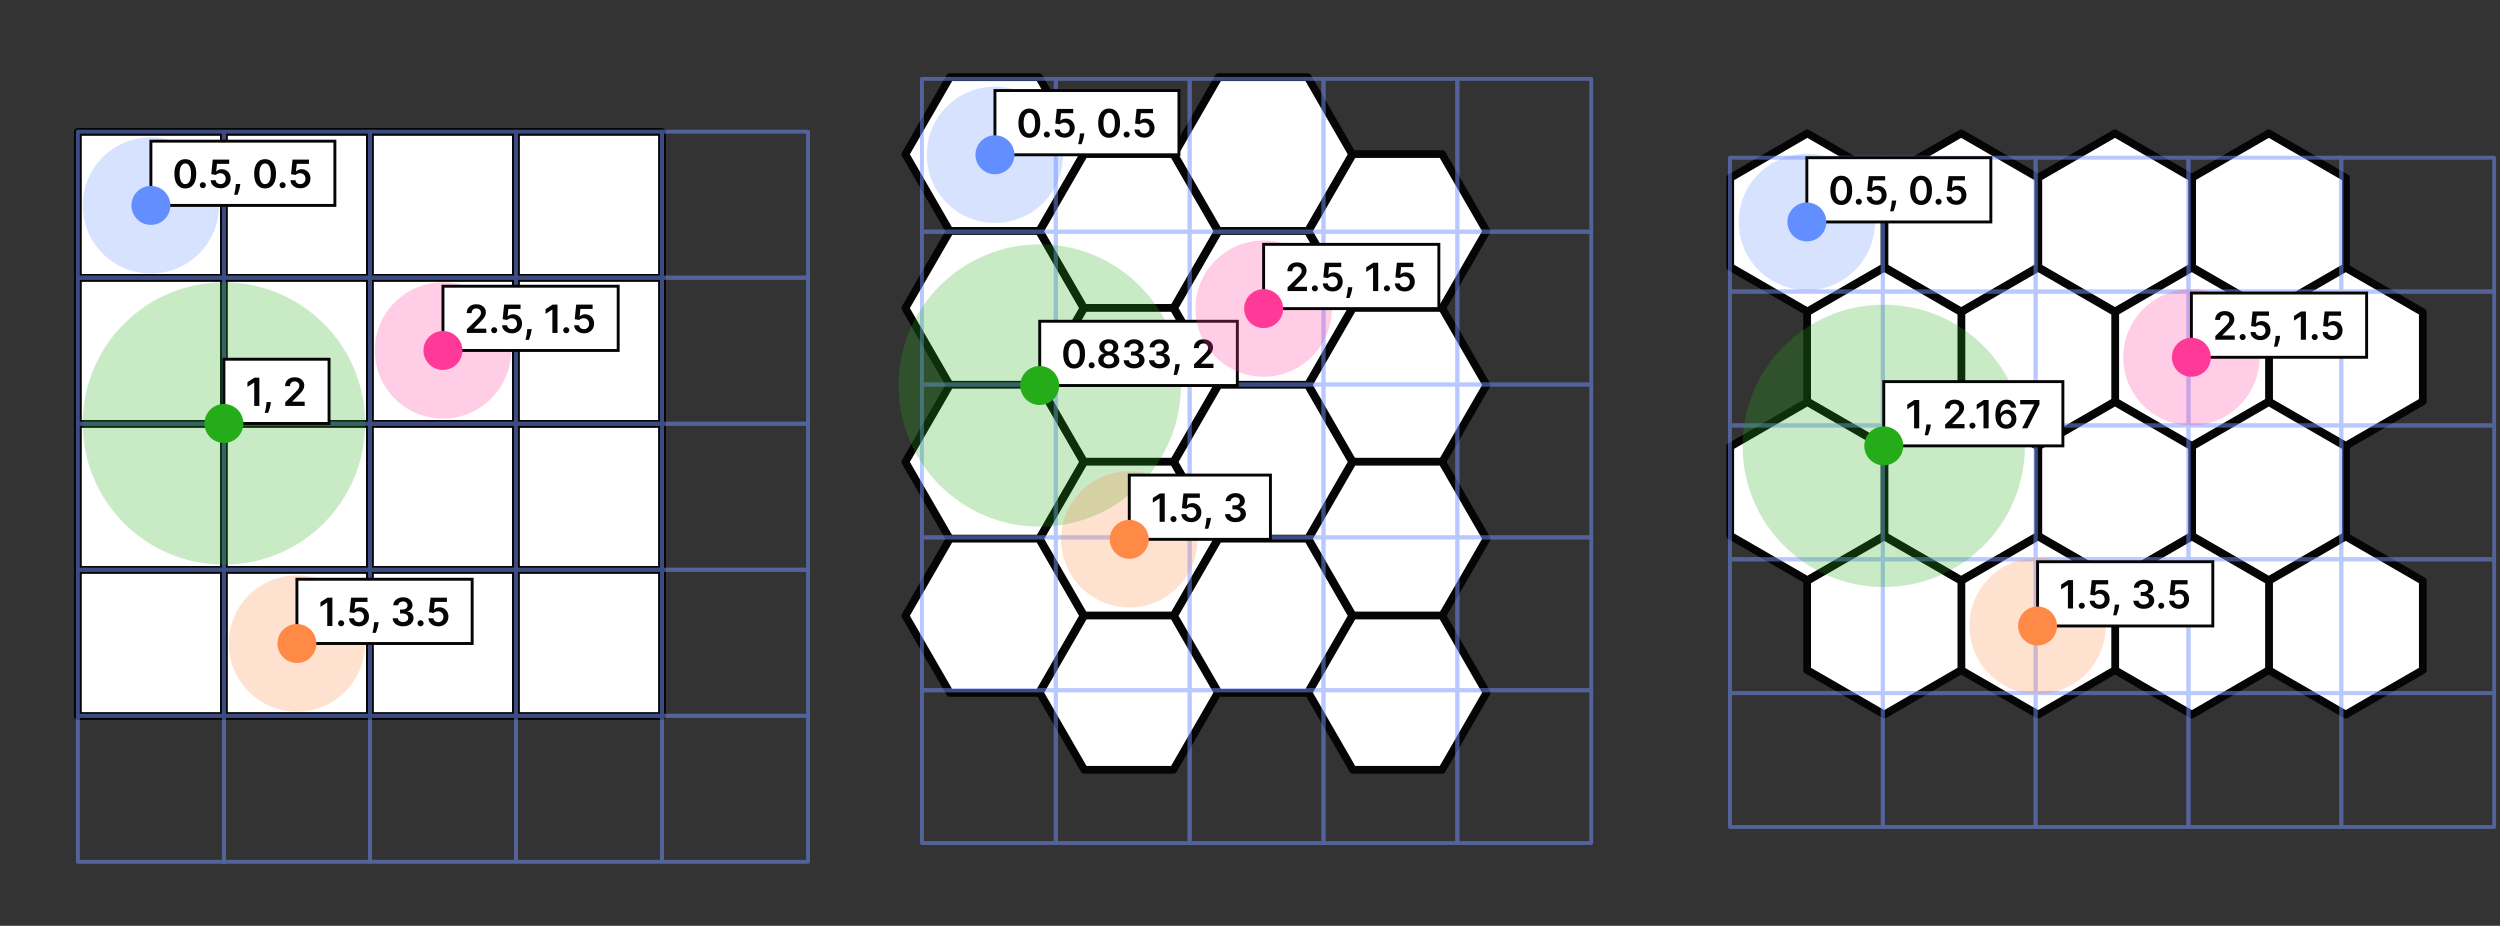
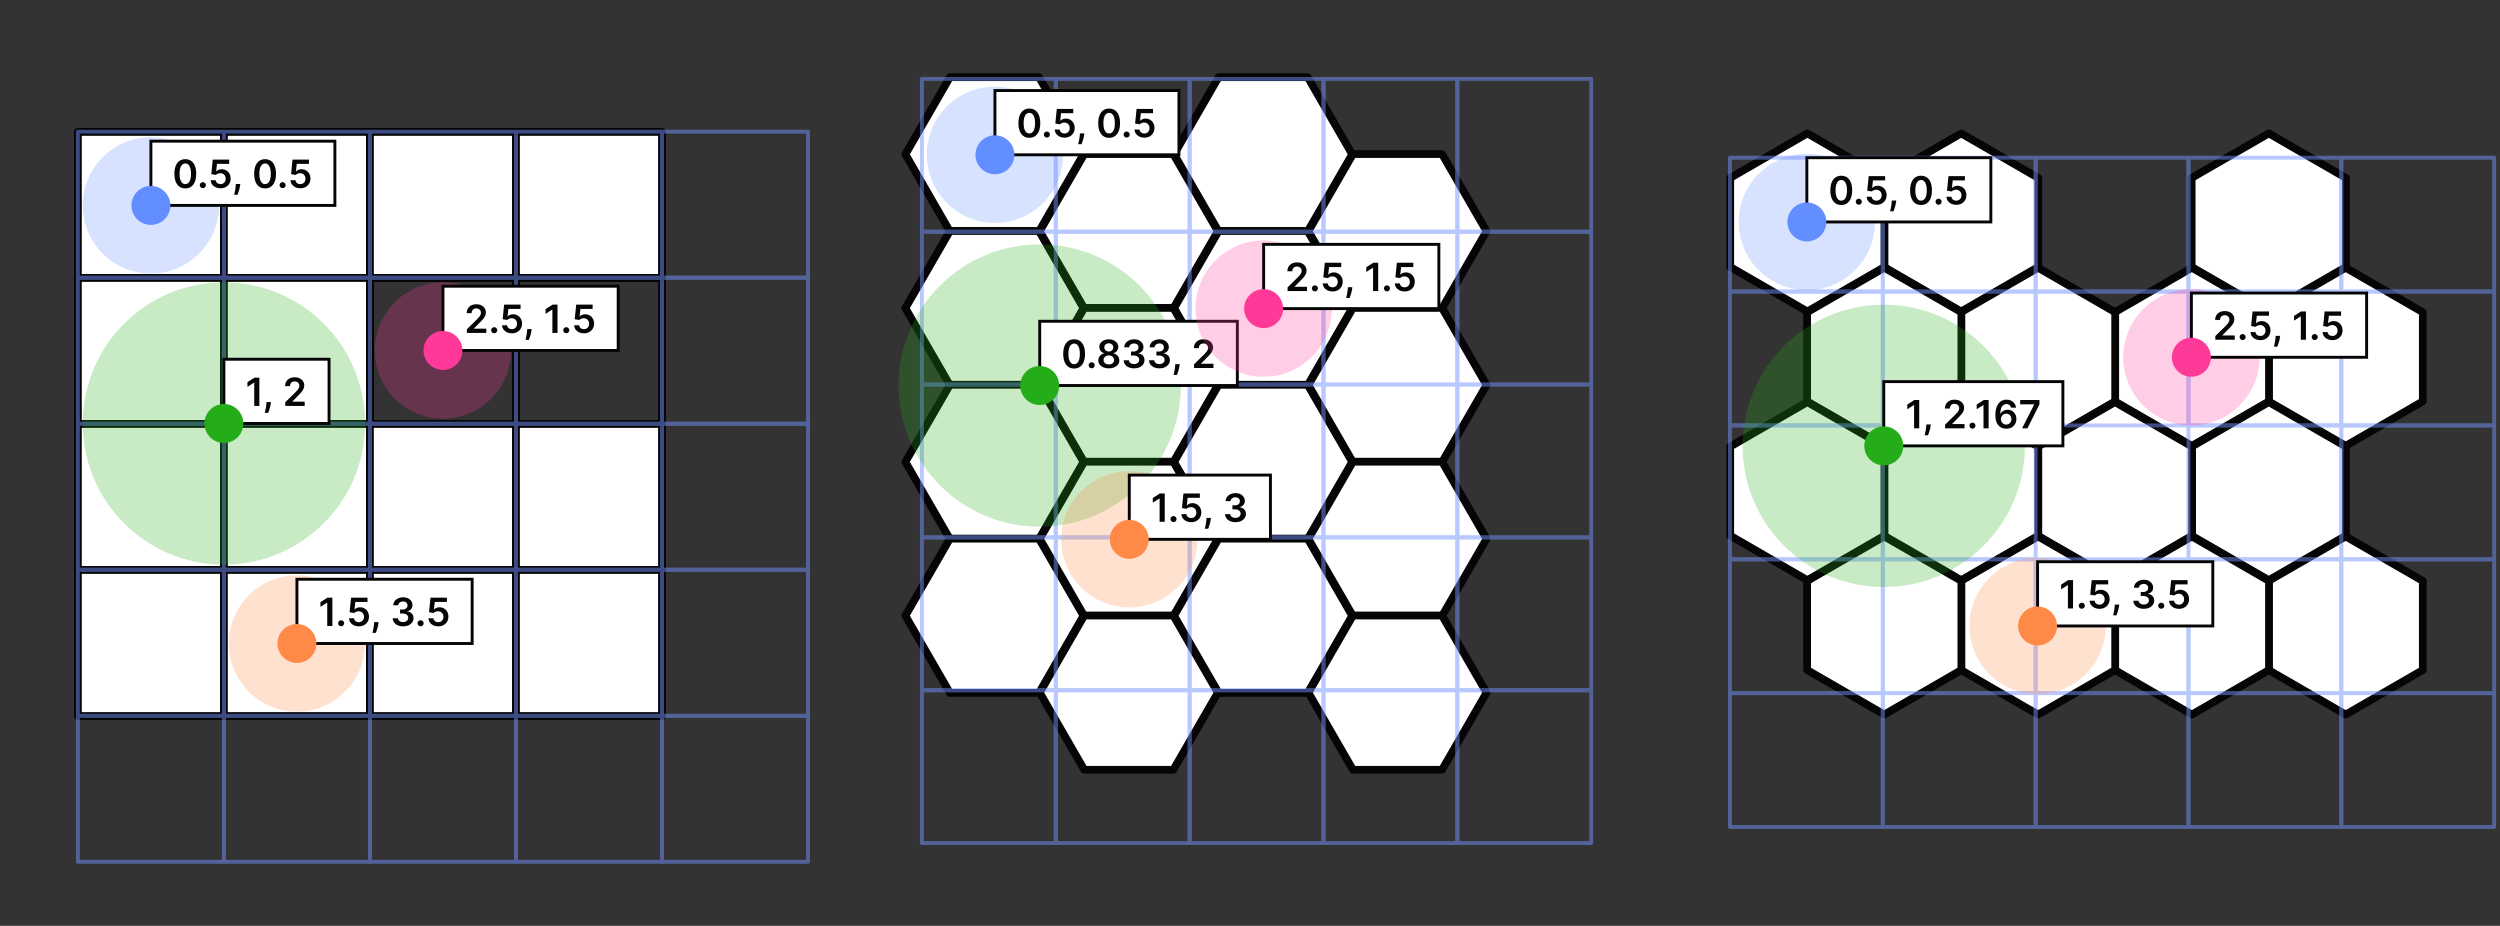
<svg xmlns="http://www.w3.org/2000/svg" width="2568" height="951" viewBox="0 0 2568 951" fill="none">
  <rect x="0" y="0" width="2568" height="951" fill="#333333" stroke="none" />
  <rect x="80" y="135.5" width="150" height="150" fill="white" />
  <rect x="80" y="135.5" width="150" height="150" stroke="#050505" stroke-width="8" stroke-linejoin="round" />
  <rect x="80" y="285.5" width="150" height="150" fill="white" />
  <rect x="80" y="285.5" width="150" height="150" stroke="#050505" stroke-width="8" stroke-linejoin="round" />
  <rect x="80" y="435.5" width="150" height="150" fill="white" />
  <rect x="80" y="435.5" width="150" height="150" stroke="#050505" stroke-width="8" stroke-linejoin="round" />
  <rect x="80" y="585.5" width="150" height="150" fill="white" />
  <rect x="80" y="585.5" width="150" height="150" stroke="#050505" stroke-width="8" stroke-linejoin="round" />
  <rect x="230" y="135.5" width="150" height="150" fill="white" />
  <rect x="230" y="135.5" width="150" height="150" stroke="#050505" stroke-width="8" stroke-linejoin="round" />
  <rect x="230" y="285.5" width="150" height="150" fill="white" />
  <rect x="230" y="285.5" width="150" height="150" stroke="#050505" stroke-width="8" stroke-linejoin="round" />
  <rect x="230" y="435.5" width="150" height="150" fill="white" />
  <rect x="230" y="435.5" width="150" height="150" stroke="#050505" stroke-width="8" stroke-linejoin="round" />
  <rect x="230" y="585.5" width="150" height="150" fill="white" />
  <rect x="230" y="585.5" width="150" height="150" stroke="#050505" stroke-width="8" stroke-linejoin="round" />
  <rect x="380" y="135.5" width="150" height="150" fill="white" />
  <rect x="380" y="135.5" width="150" height="150" stroke="#050505" stroke-width="8" stroke-linejoin="round" />
-   <rect x="380" y="285.5" width="150" height="150" fill="white" />
  <rect x="380" y="285.5" width="150" height="150" stroke="#050505" stroke-width="8" stroke-linejoin="round" />
  <rect x="380" y="435.5" width="150" height="150" fill="white" />
  <rect x="380" y="435.5" width="150" height="150" stroke="#050505" stroke-width="8" stroke-linejoin="round" />
  <rect x="380" y="585.5" width="150" height="150" fill="white" />
  <rect x="380" y="585.5" width="150" height="150" stroke="#050505" stroke-width="8" stroke-linejoin="round" />
  <rect x="530" y="135.5" width="150" height="150" fill="white" />
  <rect x="530" y="135.5" width="150" height="150" stroke="#050505" stroke-width="8" stroke-linejoin="round" />
-   <rect x="530" y="285.5" width="150" height="150" fill="white" />
  <rect x="530" y="285.5" width="150" height="150" stroke="#050505" stroke-width="8" stroke-linejoin="round" />
  <rect x="530" y="435.5" width="150" height="150" fill="white" />
  <rect x="530" y="435.5" width="150" height="150" stroke="#050505" stroke-width="8" stroke-linejoin="round" />
  <rect x="530" y="585.5" width="150" height="150" fill="white" />
  <rect x="530" y="585.5" width="150" height="150" stroke="#050505" stroke-width="8" stroke-linejoin="round" />
  <path d="M930 158.5L975.75 79.259L1067.25 79.259L1113 158.5L1067.25 237.741L975.75 237.741L930 158.5Z" fill="white" stroke="#050505" stroke-width="8" stroke-linejoin="round" />
  <path d="M930 316.5L975.75 237.259L1067.25 237.259L1113 316.5L1067.25 395.741H975.75L930 316.5Z" fill="white" stroke="#050505" stroke-width="8" stroke-linejoin="round" />
  <path d="M930 474.5L975.75 395.259H1067.25L1113 474.5L1067.25 553.741H975.75L930 474.5Z" fill="white" stroke="#050505" stroke-width="8" stroke-linejoin="round" />
  <path d="M930 632.5L975.75 553.259H1067.25L1113 632.5L1067.25 711.741H975.75L930 632.5Z" fill="white" stroke="#050505" stroke-width="8" stroke-linejoin="round" />
  <path d="M1068 237.5L1113.75 158.259L1205.25 158.259L1251 237.5L1205.25 316.741H1113.75L1068 237.5Z" fill="white" stroke="#050505" stroke-width="8" stroke-linejoin="round" />
  <path d="M1068 395.5L1113.75 316.259H1205.25L1251 395.5L1205.25 474.741H1113.75L1068 395.5Z" fill="white" stroke="#050505" stroke-width="8" stroke-linejoin="round" />
  <path d="M1068 553.5L1113.75 474.259H1205.25L1251 553.5L1205.25 632.741H1113.75L1068 553.5Z" fill="white" stroke="#050505" stroke-width="8" stroke-linejoin="round" />
  <path d="M1068 711.5L1113.75 632.259H1205.25L1251 711.5L1205.25 790.741H1113.75L1068 711.5Z" fill="white" stroke="#050505" stroke-width="8" stroke-linejoin="round" />
  <path d="M1206 158.5L1251.75 79.259L1343.25 79.259L1389 158.5L1343.25 237.741L1251.75 237.741L1206 158.5Z" fill="white" stroke="#050505" stroke-width="8" stroke-linejoin="round" />
  <path d="M1206 316.5L1251.75 237.259L1343.25 237.259L1389 316.5L1343.25 395.741H1251.75L1206 316.5Z" fill="white" stroke="#050505" stroke-width="8" stroke-linejoin="round" />
  <path d="M1206 474.5L1251.75 395.259H1343.25L1389 474.5L1343.25 553.741H1251.75L1206 474.5Z" fill="white" stroke="#050505" stroke-width="8" stroke-linejoin="round" />
  <path d="M1206 632.5L1251.75 553.259H1343.25L1389 632.5L1343.25 711.741H1251.75L1206 632.5Z" fill="white" stroke="#050505" stroke-width="8" stroke-linejoin="round" />
  <path d="M1344 237.5L1389.75 158.259L1481.25 158.259L1527 237.5L1481.25 316.741H1389.75L1344 237.5Z" fill="white" stroke="#050505" stroke-width="8" stroke-linejoin="round" />
  <path d="M1344 395.5L1389.75 316.259H1481.25L1527 395.5L1481.25 474.741H1389.75L1344 395.5Z" fill="white" stroke="#050505" stroke-width="8" stroke-linejoin="round" />
  <path d="M1344 553.5L1389.75 474.259H1481.25L1527 553.5L1481.25 632.741H1389.75L1344 553.5Z" fill="white" stroke="#050505" stroke-width="8" stroke-linejoin="round" />
  <path d="M1344 711.5L1389.75 632.259H1481.25L1527 711.5L1481.25 790.741H1389.75L1344 711.5Z" fill="white" stroke="#050505" stroke-width="8" stroke-linejoin="round" />
  <path d="M2330.5 137L2409.74 182.75V274.25L2330.5 320L2251.26 274.25V182.75L2330.5 137Z" fill="white" stroke="#050505" stroke-width="8" stroke-linejoin="round" />
-   <path d="M2172.5 137L2251.74 182.75V274.25L2172.5 320L2093.26 274.25V182.75L2172.5 137Z" fill="white" stroke="#050505" stroke-width="8" stroke-linejoin="round" />
  <path d="M2014.5 137L2093.74 182.75V274.25L2014.5 320L1935.26 274.25V182.75L2014.5 137Z" fill="white" stroke="#050505" stroke-width="8" stroke-linejoin="round" />
  <path d="M1856.5 137L1935.74 182.75V274.25L1856.5 320L1777.26 274.25V182.75L1856.5 137Z" fill="white" stroke="#050505" stroke-width="8" stroke-linejoin="round" />
  <path d="M2409.5 275L2488.74 320.75V412.25L2409.5 458L2330.26 412.25V320.75L2409.5 275Z" fill="white" stroke="#050505" stroke-width="8" stroke-linejoin="round" />
  <path d="M2251.5 275L2330.74 320.75V412.25L2251.5 458L2172.26 412.25V320.75L2251.5 275Z" fill="white" stroke="#050505" stroke-width="8" stroke-linejoin="round" />
  <path d="M2093.5 275L2172.74 320.75V412.25L2093.5 458L2014.26 412.25V320.75L2093.5 275Z" fill="white" stroke="#050505" stroke-width="8" stroke-linejoin="round" />
  <path d="M1935.5 275L2014.74 320.75V412.25L1935.5 458L1856.26 412.25V320.75L1935.5 275Z" fill="white" stroke="#050505" stroke-width="8" stroke-linejoin="round" />
  <path d="M2330.5 413L2409.74 458.75V550.25L2330.5 596L2251.26 550.25V458.75L2330.5 413Z" fill="white" stroke="#050505" stroke-width="8" stroke-linejoin="round" />
  <path d="M2172.5 413L2251.74 458.75V550.25L2172.5 596L2093.26 550.25V458.75L2172.5 413Z" fill="white" stroke="#050505" stroke-width="8" stroke-linejoin="round" />
  <path d="M2014.5 413L2093.74 458.75V550.25L2014.5 596L1935.26 550.25V458.75L2014.5 413Z" fill="white" stroke="#050505" stroke-width="8" stroke-linejoin="round" />
  <path d="M1856.5 413L1935.74 458.75V550.25L1856.5 596L1777.26 550.25V458.75L1856.5 413Z" fill="white" stroke="#050505" stroke-width="8" stroke-linejoin="round" />
  <path d="M2409.5 551L2488.74 596.75V688.25L2409.5 734L2330.26 688.25V596.75L2409.5 551Z" fill="white" stroke="#050505" stroke-width="8" stroke-linejoin="round" />
  <path d="M2251.5 551L2330.74 596.75V688.25L2251.5 734L2172.26 688.25V596.75L2251.5 551Z" fill="white" stroke="#050505" stroke-width="8" stroke-linejoin="round" />
  <path d="M2093.5 551L2172.74 596.75V688.25L2093.5 734L2014.26 688.25V596.75L2093.5 551Z" fill="white" stroke="#050505" stroke-width="8" stroke-linejoin="round" />
  <path d="M1935.5 551L2014.74 596.75V688.25L1935.5 734L1856.26 688.25V596.75L1935.5 551Z" fill="white" stroke="#050505" stroke-width="8" stroke-linejoin="round" />
  <g opacity="0.5">
    <g style="mix-blend-mode:exclusion">
      <rect x="80" y="135.25" width="150" height="150" stroke="#7392FF" stroke-width="4" stroke-linejoin="round" />
    </g>
    <g style="mix-blend-mode:exclusion">
      <rect x="80" y="285.25" width="150" height="150" stroke="#7392FF" stroke-width="4" stroke-linejoin="round" />
    </g>
    <g style="mix-blend-mode:exclusion">
      <rect x="80" y="435.25" width="150" height="150" stroke="#7392FF" stroke-width="4" stroke-linejoin="round" />
    </g>
    <g style="mix-blend-mode:exclusion">
      <rect x="80" y="585.25" width="150" height="150" stroke="#7392FF" stroke-width="4" stroke-linejoin="round" />
    </g>
    <g style="mix-blend-mode:exclusion">
      <rect x="80" y="735.25" width="150" height="150" stroke="#7392FF" stroke-width="4" stroke-linejoin="round" />
    </g>
    <g style="mix-blend-mode:exclusion">
      <rect x="230" y="135.25" width="150" height="150" stroke="#7392FF" stroke-width="4" stroke-linejoin="round" />
    </g>
    <g style="mix-blend-mode:exclusion">
      <rect x="230" y="285.25" width="150" height="150" stroke="#7392FF" stroke-width="4" stroke-linejoin="round" />
    </g>
    <g style="mix-blend-mode:exclusion">
      <rect x="230" y="435.25" width="150" height="150" stroke="#7392FF" stroke-width="4" stroke-linejoin="round" />
    </g>
    <g style="mix-blend-mode:exclusion">
      <rect x="230" y="585.25" width="150" height="150" stroke="#7392FF" stroke-width="4" stroke-linejoin="round" />
    </g>
    <g style="mix-blend-mode:exclusion">
      <rect x="230" y="735.25" width="150" height="150" stroke="#7392FF" stroke-width="4" stroke-linejoin="round" />
    </g>
    <g style="mix-blend-mode:exclusion">
      <rect x="380" y="135.25" width="150" height="150" stroke="#7392FF" stroke-width="4" stroke-linejoin="round" />
    </g>
    <g style="mix-blend-mode:exclusion">
      <rect x="380" y="285.25" width="150" height="150" stroke="#7392FF" stroke-width="4" stroke-linejoin="round" />
    </g>
    <g style="mix-blend-mode:exclusion">
      <rect x="380" y="435.25" width="150" height="150" stroke="#7392FF" stroke-width="4" stroke-linejoin="round" />
    </g>
    <g style="mix-blend-mode:exclusion">
      <rect x="380" y="585.25" width="150" height="150" stroke="#7392FF" stroke-width="4" stroke-linejoin="round" />
    </g>
    <g style="mix-blend-mode:exclusion">
      <rect x="380" y="735.25" width="150" height="150" stroke="#7392FF" stroke-width="4" stroke-linejoin="round" />
    </g>
    <g style="mix-blend-mode:exclusion">
      <rect x="530" y="135.25" width="150" height="150" stroke="#7392FF" stroke-width="4" stroke-linejoin="round" />
    </g>
    <g style="mix-blend-mode:exclusion">
      <rect x="530" y="285.25" width="150" height="150" stroke="#7392FF" stroke-width="4" stroke-linejoin="round" />
    </g>
    <g style="mix-blend-mode:exclusion">
      <rect x="530" y="435.25" width="150" height="150" stroke="#7392FF" stroke-width="4" stroke-linejoin="round" />
    </g>
    <g style="mix-blend-mode:exclusion">
      <rect x="530" y="585.25" width="150" height="150" stroke="#7392FF" stroke-width="4" stroke-linejoin="round" />
    </g>
    <g style="mix-blend-mode:exclusion">
      <rect x="530" y="735.25" width="150" height="150" stroke="#7392FF" stroke-width="4" stroke-linejoin="round" />
    </g>
    <g style="mix-blend-mode:exclusion">
      <rect x="680" y="135.25" width="150" height="150" stroke="#7392FF" stroke-width="4" stroke-linejoin="round" />
    </g>
    <g style="mix-blend-mode:exclusion">
      <rect x="680" y="285.25" width="150" height="150" stroke="#7392FF" stroke-width="4" stroke-linejoin="round" />
    </g>
    <g style="mix-blend-mode:exclusion">
      <rect x="680" y="435.25" width="150" height="150" stroke="#7392FF" stroke-width="4" stroke-linejoin="round" />
    </g>
    <g style="mix-blend-mode:exclusion">
      <rect x="680" y="585.25" width="150" height="150" stroke="#7392FF" stroke-width="4" stroke-linejoin="round" />
    </g>
    <g style="mix-blend-mode:exclusion">
      <rect x="680" y="735.25" width="150" height="150" stroke="#7392FF" stroke-width="4" stroke-linejoin="round" />
    </g>
  </g>
  <g opacity="0.5">
    <g style="mix-blend-mode:exclusion">
      <rect x="947" y="81" width="137.5" height="157" stroke="#7392FF" stroke-width="4" stroke-linejoin="round" />
    </g>
    <g style="mix-blend-mode:exclusion">
      <rect x="947" y="238" width="137.5" height="157" stroke="#7392FF" stroke-width="4" stroke-linejoin="round" />
    </g>
    <g style="mix-blend-mode:exclusion">
      <rect x="947" y="395" width="137.5" height="157" stroke="#7392FF" stroke-width="4" stroke-linejoin="round" />
    </g>
    <g style="mix-blend-mode:exclusion">
      <rect x="947" y="552" width="137.5" height="157" stroke="#7392FF" stroke-width="4" stroke-linejoin="round" />
    </g>
    <g style="mix-blend-mode:exclusion">
      <rect x="947" y="709" width="137.5" height="157" stroke="#7392FF" stroke-width="4" stroke-linejoin="round" />
    </g>
    <g style="mix-blend-mode:exclusion">
      <rect x="1084.5" y="81" width="137.5" height="157" stroke="#7392FF" stroke-width="4" stroke-linejoin="round" />
    </g>
    <g style="mix-blend-mode:exclusion">
      <rect x="1084.5" y="238" width="137.5" height="157" stroke="#7392FF" stroke-width="4" stroke-linejoin="round" />
    </g>
    <g style="mix-blend-mode:exclusion">
      <rect x="1084.5" y="395" width="137.5" height="157" stroke="#7392FF" stroke-width="4" stroke-linejoin="round" />
    </g>
    <g style="mix-blend-mode:exclusion">
      <rect x="1084.5" y="552" width="137.5" height="157" stroke="#7392FF" stroke-width="4" stroke-linejoin="round" />
    </g>
    <g style="mix-blend-mode:exclusion">
      <rect x="1084.5" y="709" width="137.5" height="157" stroke="#7392FF" stroke-width="4" stroke-linejoin="round" />
    </g>
    <g style="mix-blend-mode:exclusion">
      <rect x="1222" y="81" width="137.5" height="157" stroke="#7392FF" stroke-width="4" stroke-linejoin="round" />
    </g>
    <g style="mix-blend-mode:exclusion">
      <rect x="1222" y="238" width="137.5" height="157" stroke="#7392FF" stroke-width="4" stroke-linejoin="round" />
    </g>
    <g style="mix-blend-mode:exclusion">
      <rect x="1222" y="395" width="137.5" height="157" stroke="#7392FF" stroke-width="4" stroke-linejoin="round" />
    </g>
    <g style="mix-blend-mode:exclusion">
      <rect x="1222" y="552" width="137.5" height="157" stroke="#7392FF" stroke-width="4" stroke-linejoin="round" />
    </g>
    <g style="mix-blend-mode:exclusion">
      <rect x="1222" y="709" width="137.5" height="157" stroke="#7392FF" stroke-width="4" stroke-linejoin="round" />
    </g>
    <g style="mix-blend-mode:exclusion">
      <rect x="1359.5" y="81" width="137.5" height="157" stroke="#7392FF" stroke-width="4" stroke-linejoin="round" />
    </g>
    <g style="mix-blend-mode:exclusion">
      <rect x="1359.5" y="238" width="137.5" height="157" stroke="#7392FF" stroke-width="4" stroke-linejoin="round" />
    </g>
    <g style="mix-blend-mode:exclusion">
      <rect x="1359.5" y="395" width="137.5" height="157" stroke="#7392FF" stroke-width="4" stroke-linejoin="round" />
    </g>
    <g style="mix-blend-mode:exclusion">
      <rect x="1359.5" y="552" width="137.5" height="157" stroke="#7392FF" stroke-width="4" stroke-linejoin="round" />
    </g>
    <g style="mix-blend-mode:exclusion">
      <rect x="1359.5" y="709" width="137.5" height="157" stroke="#7392FF" stroke-width="4" stroke-linejoin="round" />
    </g>
    <g style="mix-blend-mode:exclusion">
      <rect x="1497" y="81" width="137.5" height="157" stroke="#7392FF" stroke-width="4" stroke-linejoin="round" />
    </g>
    <g style="mix-blend-mode:exclusion">
      <rect x="1497" y="238" width="137.5" height="157" stroke="#7392FF" stroke-width="4" stroke-linejoin="round" />
    </g>
    <g style="mix-blend-mode:exclusion">
      <rect x="1497" y="395" width="137.5" height="157" stroke="#7392FF" stroke-width="4" stroke-linejoin="round" />
    </g>
    <g style="mix-blend-mode:exclusion">
      <rect x="1497" y="552" width="137.5" height="157" stroke="#7392FF" stroke-width="4" stroke-linejoin="round" />
    </g>
    <g style="mix-blend-mode:exclusion">
      <rect x="1497" y="709" width="137.5" height="157" stroke="#7392FF" stroke-width="4" stroke-linejoin="round" />
    </g>
  </g>
  <g opacity="0.5">
    <g style="mix-blend-mode:exclusion">
      <rect x="1777" y="162" width="157" height="137.5" stroke="#7392FF" stroke-width="4" stroke-linejoin="round" />
    </g>
    <g style="mix-blend-mode:exclusion">
      <rect x="1777" y="299.5" width="157" height="137.5" stroke="#7392FF" stroke-width="4" stroke-linejoin="round" />
    </g>
    <g style="mix-blend-mode:exclusion">
      <rect x="1777" y="437" width="157" height="137.5" stroke="#7392FF" stroke-width="4" stroke-linejoin="round" />
    </g>
    <g style="mix-blend-mode:exclusion">
      <rect x="1777" y="574.5" width="157" height="137.5" stroke="#7392FF" stroke-width="4" stroke-linejoin="round" />
    </g>
    <g style="mix-blend-mode:exclusion">
      <rect x="1777" y="712" width="157" height="137.5" stroke="#7392FF" stroke-width="4" stroke-linejoin="round" />
    </g>
    <g style="mix-blend-mode:exclusion">
      <rect x="1934" y="162" width="157" height="137.5" stroke="#7392FF" stroke-width="4" stroke-linejoin="round" />
    </g>
    <g style="mix-blend-mode:exclusion">
      <rect x="1934" y="299.5" width="157" height="137.5" stroke="#7392FF" stroke-width="4" stroke-linejoin="round" />
    </g>
    <g style="mix-blend-mode:exclusion">
      <rect x="1934" y="437" width="157" height="137.5" stroke="#7392FF" stroke-width="4" stroke-linejoin="round" />
    </g>
    <g style="mix-blend-mode:exclusion">
      <rect x="1934" y="574.5" width="157" height="137.5" stroke="#7392FF" stroke-width="4" stroke-linejoin="round" />
    </g>
    <g style="mix-blend-mode:exclusion">
      <rect x="1934" y="712" width="157" height="137.5" stroke="#7392FF" stroke-width="4" stroke-linejoin="round" />
    </g>
    <g style="mix-blend-mode:exclusion">
      <rect x="2091" y="162" width="157" height="137.5" stroke="#7392FF" stroke-width="4" stroke-linejoin="round" />
    </g>
    <g style="mix-blend-mode:exclusion">
      <rect x="2091" y="299.5" width="157" height="137.5" stroke="#7392FF" stroke-width="4" stroke-linejoin="round" />
    </g>
    <g style="mix-blend-mode:exclusion">
-       <rect x="2091" y="437" width="157" height="137.5" stroke="#7392FF" stroke-width="4" stroke-linejoin="round" />
-     </g>
+       </g>
    <g style="mix-blend-mode:exclusion">
      <rect x="2091" y="574.5" width="157" height="137.5" stroke="#7392FF" stroke-width="4" stroke-linejoin="round" />
    </g>
    <g style="mix-blend-mode:exclusion">
      <rect x="2091" y="712" width="157" height="137.5" stroke="#7392FF" stroke-width="4" stroke-linejoin="round" />
    </g>
    <g style="mix-blend-mode:exclusion">
      <rect x="2248" y="162" width="157" height="137.5" stroke="#7392FF" stroke-width="4" stroke-linejoin="round" />
    </g>
    <g style="mix-blend-mode:exclusion">
      <rect x="2248" y="299.5" width="157" height="137.5" stroke="#7392FF" stroke-width="4" stroke-linejoin="round" />
    </g>
    <g style="mix-blend-mode:exclusion">
      <rect x="2248" y="437" width="157" height="137.5" stroke="#7392FF" stroke-width="4" stroke-linejoin="round" />
    </g>
    <g style="mix-blend-mode:exclusion">
      <rect x="2248" y="574.5" width="157" height="137.5" stroke="#7392FF" stroke-width="4" stroke-linejoin="round" />
    </g>
    <g style="mix-blend-mode:exclusion">
      <rect x="2248" y="712" width="157" height="137.5" stroke="#7392FF" stroke-width="4" stroke-linejoin="round" />
    </g>
    <g style="mix-blend-mode:exclusion">
      <rect x="2405" y="162" width="157" height="137.5" stroke="#7392FF" stroke-width="4" stroke-linejoin="round" />
    </g>
    <g style="mix-blend-mode:exclusion">
      <rect x="2405" y="299.5" width="157" height="137.5" stroke="#7392FF" stroke-width="4" stroke-linejoin="round" />
    </g>
    <g style="mix-blend-mode:exclusion">
      <rect x="2405" y="437" width="157" height="137.5" stroke="#7392FF" stroke-width="4" stroke-linejoin="round" />
    </g>
    <g style="mix-blend-mode:exclusion">
      <rect x="2405" y="574.5" width="157" height="137.5" stroke="#7392FF" stroke-width="4" stroke-linejoin="round" />
    </g>
    <g style="mix-blend-mode:exclusion">
      <rect x="2405" y="712" width="157" height="137.5" stroke="#7392FF" stroke-width="4" stroke-linejoin="round" />
    </g>
  </g>
  <rect width="189" height="66" transform="translate(155 145)" fill="white" />
  <circle opacity="0.25" cx="155" cy="211" r="70" fill="#628EFF" />
  <rect x="155" y="145" width="189" height="66" fill="white" />
  <path d="M190.338 193.554C187.999 193.554 185.991 192.962 184.315 191.778C182.649 190.585 181.366 188.866 180.466 186.622C179.576 184.368 179.131 181.655 179.131 178.483C179.14 175.311 179.59 172.612 180.48 170.386C181.38 168.152 182.663 166.447 184.33 165.273C186.006 164.098 188.009 163.511 190.338 163.511C192.668 163.511 194.67 164.098 196.347 165.273C198.023 166.447 199.306 168.152 200.196 170.386C201.096 172.621 201.545 175.32 201.545 178.483C201.545 181.665 201.096 184.383 200.196 186.636C199.306 188.881 198.023 190.595 196.347 191.778C194.68 192.962 192.677 193.554 190.338 193.554ZM190.338 189.108C192.156 189.108 193.591 188.213 194.642 186.423C195.703 184.624 196.233 181.977 196.233 178.483C196.233 176.172 195.991 174.231 195.509 172.659C195.026 171.087 194.344 169.903 193.463 169.108C192.582 168.303 191.541 167.901 190.338 167.901C188.529 167.901 187.099 168.8 186.048 170.599C184.997 172.389 184.467 175.017 184.457 178.483C184.448 180.803 184.68 182.754 185.153 184.335C185.636 185.917 186.318 187.11 187.199 187.915C188.08 188.71 189.126 189.108 190.338 189.108ZM208.357 193.312C207.495 193.312 206.756 193.009 206.141 192.403C205.525 191.797 205.222 191.059 205.232 190.188C205.222 189.335 205.525 188.606 206.141 188C206.756 187.394 207.495 187.091 208.357 187.091C209.19 187.091 209.914 187.394 210.53 188C211.155 188.606 211.472 189.335 211.482 190.188C211.472 190.765 211.321 191.291 211.027 191.764C210.743 192.238 210.364 192.616 209.891 192.901C209.427 193.175 208.915 193.312 208.357 193.312ZM226.496 193.398C224.602 193.398 222.907 193.043 221.411 192.332C219.914 191.613 218.726 190.628 217.845 189.378C216.974 188.128 216.51 186.698 216.453 185.088H221.567C221.661 186.281 222.178 187.257 223.115 188.014C224.053 188.762 225.179 189.136 226.496 189.136C227.528 189.136 228.446 188.9 229.251 188.426C230.056 187.953 230.691 187.295 231.155 186.452C231.619 185.609 231.846 184.648 231.837 183.568C231.846 182.47 231.614 181.494 231.141 180.642C230.667 179.79 230.018 179.122 229.195 178.639C228.371 178.147 227.424 177.901 226.354 177.901C225.482 177.891 224.625 178.052 223.783 178.384C222.94 178.715 222.272 179.151 221.78 179.69L217.021 178.909L218.541 163.909H235.416V168.312H222.902L222.064 176.026H222.234C222.774 175.391 223.536 174.866 224.521 174.449C225.506 174.023 226.586 173.81 227.76 173.81C229.521 173.81 231.093 174.226 232.476 175.06C233.858 175.884 234.947 177.02 235.743 178.469C236.538 179.918 236.936 181.575 236.936 183.44C236.936 185.363 236.491 187.077 235.601 188.582C234.72 190.079 233.494 191.258 231.922 192.119C230.359 192.972 228.551 193.398 226.496 193.398ZM246.812 189.023L246.627 190.585C246.495 191.778 246.258 192.991 245.917 194.222C245.585 195.462 245.235 196.603 244.866 197.645C244.496 198.687 244.198 199.506 243.971 200.102H240.505C240.638 199.525 240.817 198.739 241.045 197.744C241.281 196.75 241.509 195.633 241.727 194.392C241.944 193.152 242.091 191.892 242.167 190.614L242.266 189.023H246.812ZM272.291 193.554C269.952 193.554 267.945 192.962 266.268 191.778C264.602 190.585 263.319 188.866 262.419 186.622C261.529 184.368 261.084 181.655 261.084 178.483C261.093 175.311 261.543 172.612 262.433 170.386C263.333 168.152 264.616 166.447 266.283 165.273C267.959 164.098 269.962 163.511 272.291 163.511C274.621 163.511 276.624 164.098 278.3 165.273C279.976 166.447 281.259 168.152 282.149 170.386C283.049 172.621 283.499 175.32 283.499 178.483C283.499 181.665 283.049 184.383 282.149 186.636C281.259 188.881 279.976 190.595 278.3 191.778C276.633 192.962 274.63 193.554 272.291 193.554ZM272.291 189.108C274.109 189.108 275.544 188.213 276.595 186.423C277.656 184.624 278.186 181.977 278.186 178.483C278.186 176.172 277.945 174.231 277.462 172.659C276.979 171.087 276.297 169.903 275.416 169.108C274.536 168.303 273.494 167.901 272.291 167.901C270.482 167.901 269.053 168.8 268.001 170.599C266.95 172.389 266.42 175.017 266.411 178.483C266.401 180.803 266.633 182.754 267.107 184.335C267.589 185.917 268.271 187.11 269.152 187.915C270.033 188.71 271.079 189.108 272.291 189.108ZM290.31 193.312C289.448 193.312 288.709 193.009 288.094 192.403C287.478 191.797 287.175 191.059 287.185 190.188C287.175 189.335 287.478 188.606 288.094 188C288.709 187.394 289.448 187.091 290.31 187.091C291.143 187.091 291.867 187.394 292.483 188C293.108 188.606 293.425 189.335 293.435 190.188C293.425 190.765 293.274 191.291 292.98 191.764C292.696 192.238 292.317 192.616 291.844 192.901C291.38 193.175 290.868 193.312 290.31 193.312ZM308.449 193.398C306.555 193.398 304.86 193.043 303.364 192.332C301.867 191.613 300.679 190.628 299.798 189.378C298.927 188.128 298.463 186.698 298.406 185.088H303.52C303.615 186.281 304.131 187.257 305.068 188.014C306.006 188.762 307.133 189.136 308.449 189.136C309.481 189.136 310.4 188.9 311.205 188.426C312.009 187.953 312.644 187.295 313.108 186.452C313.572 185.609 313.799 184.648 313.79 183.568C313.799 182.47 313.567 181.494 313.094 180.642C312.62 179.79 311.972 179.122 311.148 178.639C310.324 178.147 309.377 177.901 308.307 177.901C307.436 177.891 306.579 178.052 305.736 178.384C304.893 178.715 304.225 179.151 303.733 179.69L298.974 178.909L300.494 163.909H317.369V168.312H304.855L304.017 176.026H304.188C304.727 175.391 305.49 174.866 306.474 174.449C307.459 174.023 308.539 173.81 309.713 173.81C311.474 173.81 313.046 174.226 314.429 175.06C315.812 175.884 316.901 177.02 317.696 178.469C318.491 179.918 318.889 181.575 318.889 183.44C318.889 185.363 318.444 187.077 317.554 188.582C316.673 190.079 315.447 191.258 313.875 192.119C312.312 192.972 310.504 193.398 308.449 193.398Z" fill="#050505" />
  <rect x="155" y="145" width="189" height="66" stroke="#050505" stroke-width="3" />
  <circle cx="155" cy="211" r="20" fill="#628EFF" />
  <rect width="108" height="66" transform="translate(230 369)" fill="white" />
  <circle opacity="0.25" cx="230" cy="435" r="145" fill="#25AC19" />
  <rect x="230" y="369" width="108" height="66" fill="white" />
  <path d="M266.418 387.909V417H261.148V393.037H260.977L254.173 397.384V392.554L261.403 387.909H266.418ZM278.296 413.023L278.112 414.585C277.979 415.778 277.742 416.991 277.401 418.222C277.07 419.462 276.719 420.603 276.35 421.645C275.981 422.687 275.683 423.506 275.455 424.102H271.989C272.122 423.525 272.302 422.739 272.529 421.744C272.766 420.75 272.993 419.633 273.211 418.392C273.429 417.152 273.576 415.892 273.651 414.614L273.751 413.023H278.296ZM293.023 417V413.193L303.122 403.293C304.088 402.317 304.893 401.451 305.537 400.693C306.181 399.936 306.664 399.202 306.986 398.491C307.308 397.781 307.469 397.024 307.469 396.219C307.469 395.3 307.26 394.514 306.844 393.861C306.427 393.198 305.854 392.687 305.125 392.327C304.396 391.967 303.567 391.787 302.639 391.787C301.683 391.787 300.845 391.986 300.125 392.384C299.405 392.772 298.847 393.326 298.449 394.045C298.061 394.765 297.866 395.622 297.866 396.616H292.852C292.852 394.77 293.274 393.165 294.116 391.801C294.959 390.437 296.119 389.382 297.597 388.634C299.083 387.885 300.788 387.511 302.71 387.511C304.661 387.511 306.375 387.876 307.852 388.605C309.33 389.334 310.475 390.333 311.29 391.602C312.114 392.871 312.526 394.32 312.526 395.949C312.526 397.038 312.317 398.108 311.901 399.159C311.484 400.21 310.75 401.375 309.699 402.653C308.657 403.932 307.194 405.48 305.31 407.298L300.295 412.398V412.597H312.966V417H293.023Z" fill="#050505" />
  <rect x="230" y="369" width="108" height="66" stroke="#050505" stroke-width="3" />
  <circle cx="230" cy="435" r="20" fill="#25AC19" />
  <rect width="180" height="66" transform="translate(455 294)" fill="white" />
  <circle opacity="0.25" cx="455" cy="360" r="70" fill="#FF3998" />
  <rect x="455" y="294" width="180" height="66" fill="white" />
  <path d="M479.585 342V338.193L489.685 328.293C490.651 327.317 491.455 326.451 492.099 325.693C492.743 324.936 493.226 324.202 493.548 323.491C493.87 322.781 494.031 322.024 494.031 321.219C494.031 320.3 493.823 319.514 493.406 318.861C492.99 318.198 492.417 317.687 491.688 317.327C490.958 316.967 490.13 316.787 489.202 316.787C488.245 316.787 487.407 316.986 486.688 317.384C485.968 317.772 485.409 318.326 485.011 319.045C484.623 319.765 484.429 320.622 484.429 321.616H479.415C479.415 319.77 479.836 318.165 480.679 316.801C481.522 315.437 482.682 314.382 484.159 313.634C485.646 312.885 487.35 312.511 489.273 312.511C491.223 312.511 492.938 312.876 494.415 313.605C495.892 314.334 497.038 315.333 497.852 316.602C498.676 317.871 499.088 319.32 499.088 320.949C499.088 322.038 498.88 323.108 498.463 324.159C498.046 325.21 497.313 326.375 496.261 327.653C495.22 328.932 493.757 330.48 491.872 332.298L486.858 337.398V337.597H499.528V342H479.585ZM507.653 342.312C506.792 342.312 506.053 342.009 505.438 341.403C504.822 340.797 504.519 340.059 504.528 339.188C504.519 338.335 504.822 337.606 505.438 337C506.053 336.394 506.792 336.091 507.653 336.091C508.487 336.091 509.211 336.394 509.827 337C510.452 337.606 510.769 338.335 510.778 339.188C510.769 339.765 510.617 340.291 510.324 340.764C510.04 341.238 509.661 341.616 509.188 341.901C508.723 342.175 508.212 342.312 507.653 342.312ZM525.793 342.398C523.899 342.398 522.204 342.043 520.707 341.332C519.211 340.613 518.023 339.628 517.142 338.378C516.271 337.128 515.807 335.698 515.75 334.088H520.864C520.958 335.281 521.474 336.257 522.412 337.014C523.349 337.762 524.476 338.136 525.793 338.136C526.825 338.136 527.743 337.9 528.548 337.426C529.353 336.953 529.988 336.295 530.452 335.452C530.916 334.609 531.143 333.648 531.134 332.568C531.143 331.47 530.911 330.494 530.438 329.642C529.964 328.79 529.315 328.122 528.491 327.639C527.668 327.147 526.721 326.901 525.651 326.901C524.779 326.891 523.922 327.052 523.08 327.384C522.237 327.715 521.569 328.151 521.077 328.69L516.318 327.909L517.838 312.909H534.713V317.312H522.199L521.361 325.026H521.531C522.071 324.391 522.833 323.866 523.818 323.449C524.803 323.023 525.883 322.81 527.057 322.81C528.818 322.81 530.39 323.226 531.773 324.06C533.155 324.884 534.244 326.02 535.04 327.469C535.835 328.918 536.233 330.575 536.233 332.44C536.233 334.363 535.788 336.077 534.898 337.582C534.017 339.079 532.791 340.258 531.219 341.119C529.656 341.972 527.848 342.398 525.793 342.398ZM546.109 338.023L545.924 339.585C545.791 340.778 545.555 341.991 545.214 343.222C544.882 344.462 544.532 345.603 544.163 346.645C543.793 347.687 543.495 348.506 543.268 349.102H539.802C539.934 348.525 540.114 347.739 540.342 346.744C540.578 345.75 540.806 344.633 541.023 343.392C541.241 342.152 541.388 340.892 541.464 339.614L541.563 338.023H546.109ZM572.668 312.909V342H567.398V318.037H567.227L560.423 322.384V317.554L567.653 312.909H572.668ZM581.677 342.312C580.815 342.312 580.076 342.009 579.461 341.403C578.845 340.797 578.542 340.059 578.552 339.188C578.542 338.335 578.845 337.606 579.461 337C580.076 336.394 580.815 336.091 581.677 336.091C582.51 336.091 583.235 336.394 583.85 337C584.475 337.606 584.792 338.335 584.802 339.188C584.792 339.765 584.641 340.291 584.347 340.764C584.063 341.238 583.684 341.616 583.211 341.901C582.747 342.175 582.236 342.312 581.677 342.312ZM599.816 342.398C597.922 342.398 596.227 342.043 594.731 341.332C593.235 340.613 592.046 339.628 591.165 338.378C590.294 337.128 589.83 335.698 589.773 334.088H594.887C594.982 335.281 595.498 336.257 596.435 337.014C597.373 337.762 598.5 338.136 599.816 338.136C600.848 338.136 601.767 337.9 602.572 337.426C603.377 336.953 604.011 336.295 604.475 335.452C604.939 334.609 605.166 333.648 605.157 332.568C605.166 331.47 604.934 330.494 604.461 329.642C603.987 328.79 603.339 328.122 602.515 327.639C601.691 327.147 600.744 326.901 599.674 326.901C598.803 326.891 597.946 327.052 597.103 327.384C596.26 327.715 595.593 328.151 595.1 328.69L590.342 327.909L591.862 312.909H608.737V317.312H596.222L595.384 325.026H595.555C596.094 324.391 596.857 323.866 597.842 323.449C598.826 323.023 599.906 322.81 601.08 322.81C602.842 322.81 604.414 323.226 605.796 324.06C607.179 324.884 608.268 326.02 609.063 327.469C609.859 328.918 610.256 330.575 610.256 332.44C610.256 334.363 609.811 336.077 608.921 337.582C608.04 339.079 606.814 340.258 605.242 341.119C603.68 341.972 601.871 342.398 599.816 342.398Z" fill="#050505" />
  <rect x="455" y="294" width="180" height="66" stroke="#050505" stroke-width="3" />
  <circle cx="455" cy="360" r="20" fill="#FF3998" />
  <rect width="180" height="66" transform="translate(305 595)" fill="white" />
  <circle opacity="0.25" cx="305" cy="661" r="70" fill="#FF8947" />
  <rect x="305" y="595" width="180" height="66" fill="white" />
  <path d="M341.418 613.909V643H336.148V619.037H335.977L329.173 623.384V618.554L336.403 613.909H341.418ZM350.427 643.312C349.565 643.312 348.826 643.009 348.211 642.403C347.595 641.797 347.292 641.059 347.302 640.188C347.292 639.335 347.595 638.606 348.211 638C348.826 637.394 349.565 637.091 350.427 637.091C351.26 637.091 351.985 637.394 352.6 638C353.225 638.606 353.542 639.335 353.552 640.188C353.542 640.765 353.391 641.291 353.097 641.764C352.813 642.238 352.434 642.616 351.961 642.901C351.497 643.175 350.986 643.312 350.427 643.312ZM368.566 643.398C366.672 643.398 364.977 643.043 363.481 642.332C361.985 641.613 360.796 640.628 359.915 639.378C359.044 638.128 358.58 636.698 358.523 635.088H363.637C363.732 636.281 364.248 637.257 365.185 638.014C366.123 638.762 367.25 639.136 368.566 639.136C369.598 639.136 370.517 638.9 371.322 638.426C372.127 637.953 372.761 637.295 373.225 636.452C373.689 635.609 373.916 634.648 373.907 633.568C373.916 632.47 373.684 631.494 373.211 630.642C372.737 629.79 372.089 629.122 371.265 628.639C370.441 628.147 369.494 627.901 368.424 627.901C367.553 627.891 366.696 628.052 365.853 628.384C365.01 628.715 364.343 629.151 363.85 629.69L359.092 628.909L360.612 613.909H377.487V618.312H364.972L364.134 626.026H364.305C364.844 625.391 365.607 624.866 366.592 624.449C367.576 624.023 368.656 623.81 369.83 623.81C371.592 623.81 373.164 624.226 374.546 625.06C375.929 625.884 377.018 627.02 377.813 628.469C378.609 629.918 379.006 631.575 379.006 633.44C379.006 635.363 378.561 637.077 377.671 638.582C376.79 640.079 375.564 641.258 373.992 642.119C372.43 642.972 370.621 643.398 368.566 643.398ZM388.882 639.023L388.697 640.585C388.565 641.778 388.328 642.991 387.987 644.222C387.656 645.462 387.305 646.603 386.936 647.645C386.567 648.687 386.268 649.506 386.041 650.102H382.575C382.708 649.525 382.888 648.739 383.115 647.744C383.352 646.75 383.579 645.633 383.797 644.392C384.015 643.152 384.161 641.892 384.237 640.614L384.337 639.023H388.882ZM414.049 643.398C412.004 643.398 410.185 643.047 408.594 642.347C407.013 641.646 405.763 640.67 404.844 639.42C403.926 638.17 403.438 636.726 403.381 635.088H408.722C408.77 635.874 409.03 636.561 409.504 637.148C409.977 637.725 410.607 638.175 411.393 638.497C412.179 638.819 413.059 638.98 414.035 638.98C415.076 638.98 416 638.8 416.805 638.44C417.61 638.071 418.239 637.56 418.694 636.906C419.148 636.253 419.371 635.5 419.362 634.648C419.371 633.767 419.144 632.991 418.68 632.318C418.216 631.646 417.543 631.12 416.663 630.741C415.791 630.363 414.74 630.173 413.509 630.173H410.938V626.111H413.509C414.522 626.111 415.408 625.936 416.165 625.585C416.933 625.235 417.534 624.742 417.969 624.108C418.405 623.464 418.618 622.721 418.609 621.878C418.618 621.054 418.433 620.339 418.055 619.733C417.685 619.117 417.16 618.639 416.478 618.298C415.806 617.957 415.015 617.787 414.106 617.787C413.216 617.787 412.392 617.948 411.634 618.27C410.877 618.592 410.266 619.051 409.802 619.648C409.338 620.235 409.092 620.936 409.063 621.75H403.992C404.03 620.121 404.499 618.691 405.398 617.46C406.308 616.22 407.52 615.254 409.035 614.562C410.55 613.862 412.25 613.511 414.134 613.511C416.076 613.511 417.761 613.876 419.191 614.605C420.63 615.325 421.743 616.295 422.529 617.517C423.315 618.739 423.708 620.088 423.708 621.565C423.718 623.204 423.235 624.577 422.259 625.685C421.293 626.793 420.024 627.517 418.452 627.858V628.085C420.498 628.369 422.065 629.127 423.154 630.358C424.253 631.58 424.797 633.099 424.788 634.918C424.788 636.546 424.324 638.005 423.396 639.293C422.477 640.571 421.208 641.575 419.589 642.304C417.979 643.033 416.132 643.398 414.049 643.398ZM432.028 643.312C431.167 643.312 430.428 643.009 429.812 642.403C429.197 641.797 428.894 641.059 428.903 640.188C428.894 639.335 429.197 638.606 429.812 638C430.428 637.394 431.167 637.091 432.028 637.091C432.862 637.091 433.586 637.394 434.202 638C434.827 638.606 435.144 639.335 435.153 640.188C435.144 640.765 434.992 641.291 434.699 641.764C434.415 642.238 434.036 642.616 433.562 642.901C433.098 643.175 432.587 643.312 432.028 643.312ZM450.168 643.398C448.274 643.398 446.579 643.043 445.082 642.332C443.586 641.613 442.398 640.628 441.517 639.378C440.646 638.128 440.182 636.698 440.125 635.088H445.239C445.333 636.281 445.849 637.257 446.787 638.014C447.724 638.762 448.851 639.136 450.168 639.136C451.2 639.136 452.118 638.9 452.923 638.426C453.728 637.953 454.363 637.295 454.827 636.452C455.291 635.609 455.518 634.648 455.509 633.568C455.518 632.47 455.286 631.494 454.812 630.642C454.339 629.79 453.69 629.122 452.866 628.639C452.043 628.147 451.096 627.901 450.026 627.901C449.154 627.891 448.297 628.052 447.455 628.384C446.612 628.715 445.944 629.151 445.452 629.69L440.693 628.909L442.213 613.909H459.088V618.312H446.574L445.736 626.026H445.906C446.446 625.391 447.208 624.866 448.193 624.449C449.178 624.023 450.258 623.81 451.432 623.81C453.193 623.81 454.765 624.226 456.148 625.06C457.53 625.884 458.619 627.02 459.415 628.469C460.21 629.918 460.608 631.575 460.608 633.44C460.608 635.363 460.163 637.077 459.273 638.582C458.392 640.079 457.166 641.258 455.594 642.119C454.031 642.972 452.223 643.398 450.168 643.398Z" fill="#050505" />
  <rect x="305" y="595" width="180" height="66" stroke="#050505" stroke-width="3" />
  <circle cx="305" cy="661" r="20" fill="#FF8947" />
  <rect width="203" height="66" transform="translate(1068 330)" fill="white" />
  <circle opacity="0.25" cx="1068" cy="396" r="145" fill="#25AC19" />
  <rect x="1068" y="330" width="203" height="66" fill="white" />
  <path d="M1103.34 378.554C1101 378.554 1098.99 377.962 1097.32 376.778C1095.65 375.585 1094.37 373.866 1093.47 371.622C1092.58 369.368 1092.13 366.655 1092.13 363.483C1092.14 360.311 1092.59 357.612 1093.48 355.386C1094.38 353.152 1095.66 351.447 1097.33 350.273C1099.01 349.098 1101.01 348.511 1103.34 348.511C1105.67 348.511 1107.67 349.098 1109.35 350.273C1111.02 351.447 1112.31 353.152 1113.2 355.386C1114.1 357.621 1114.55 360.32 1114.55 363.483C1114.55 366.665 1114.1 369.383 1113.2 371.636C1112.31 373.881 1111.02 375.595 1109.35 376.778C1107.68 377.962 1105.68 378.554 1103.34 378.554ZM1103.34 374.108C1105.16 374.108 1106.59 373.213 1107.64 371.423C1108.7 369.624 1109.23 366.977 1109.23 363.483C1109.23 361.172 1108.99 359.231 1108.51 357.659C1108.03 356.087 1107.34 354.903 1106.46 354.108C1105.58 353.303 1104.54 352.901 1103.34 352.901C1101.53 352.901 1100.1 353.8 1099.05 355.599C1098 357.389 1097.47 360.017 1097.46 363.483C1097.45 365.803 1097.68 367.754 1098.15 369.335C1098.64 370.917 1099.32 372.11 1100.2 372.915C1101.08 373.71 1102.13 374.108 1103.34 374.108ZM1121.36 378.312C1120.49 378.312 1119.76 378.009 1119.14 377.403C1118.53 376.797 1118.22 376.059 1118.23 375.188C1118.22 374.335 1118.53 373.606 1119.14 373C1119.76 372.394 1120.49 372.091 1121.36 372.091C1122.19 372.091 1122.91 372.394 1123.53 373C1124.15 373.606 1124.47 374.335 1124.48 375.188C1124.47 375.765 1124.32 376.291 1124.03 376.764C1123.74 377.238 1123.36 377.616 1122.89 377.901C1122.43 378.175 1121.92 378.312 1121.36 378.312ZM1138.98 378.398C1136.87 378.398 1134.99 378.043 1133.36 377.332C1131.73 376.622 1130.45 375.652 1129.52 374.42C1128.6 373.18 1128.15 371.774 1128.16 370.202C1128.15 368.98 1128.41 367.858 1128.95 366.835C1129.49 365.812 1130.22 364.96 1131.14 364.278C1132.07 363.587 1133.1 363.147 1134.24 362.957V362.759C1132.74 362.427 1131.53 361.665 1130.6 360.472C1129.68 359.269 1129.23 357.882 1129.24 356.31C1129.23 354.813 1129.64 353.478 1130.49 352.304C1131.33 351.13 1132.48 350.206 1133.95 349.534C1135.42 348.852 1137.1 348.511 1138.98 348.511C1140.85 348.511 1142.51 348.852 1143.97 349.534C1145.43 350.206 1146.59 351.13 1147.43 352.304C1148.28 353.478 1148.71 354.813 1148.71 356.31C1148.71 357.882 1148.24 359.269 1147.3 360.472C1146.38 361.665 1145.18 362.427 1143.71 362.759V362.957C1144.85 363.147 1145.87 363.587 1146.78 364.278C1147.7 364.96 1148.43 365.812 1148.97 366.835C1149.52 367.858 1149.79 368.98 1149.79 370.202C1149.79 371.774 1149.33 373.18 1148.4 374.42C1147.47 375.652 1146.19 376.622 1144.56 377.332C1142.94 378.043 1141.08 378.398 1138.98 378.398ZM1138.98 374.335C1140.07 374.335 1141.02 374.151 1141.82 373.781C1142.63 373.402 1143.25 372.872 1143.7 372.19C1144.14 371.509 1144.37 370.723 1144.38 369.832C1144.37 368.904 1144.13 368.085 1143.65 367.375C1143.19 366.655 1142.55 366.092 1141.74 365.685C1140.93 365.277 1140.01 365.074 1138.98 365.074C1137.94 365.074 1137.01 365.277 1136.2 365.685C1135.38 366.092 1134.74 366.655 1134.26 367.375C1133.8 368.085 1133.57 368.904 1133.58 369.832C1133.57 370.723 1133.79 371.509 1134.24 372.19C1134.68 372.863 1135.31 373.388 1136.11 373.767C1136.93 374.146 1137.88 374.335 1138.98 374.335ZM1138.98 361.082C1139.87 361.082 1140.66 360.902 1141.34 360.543C1142.03 360.183 1142.57 359.681 1142.97 359.037C1143.37 358.393 1143.57 357.65 1143.58 356.807C1143.57 355.973 1143.37 355.244 1142.99 354.619C1142.6 353.985 1142.06 353.497 1141.37 353.156C1140.68 352.806 1139.88 352.631 1138.98 352.631C1138.06 352.631 1137.25 352.806 1136.55 353.156C1135.86 353.497 1135.32 353.985 1134.93 354.619C1134.55 355.244 1134.37 355.973 1134.38 356.807C1134.37 357.65 1134.56 358.393 1134.95 359.037C1135.34 359.671 1135.89 360.173 1136.58 360.543C1137.28 360.902 1138.08 361.082 1138.98 361.082ZM1164.9 378.398C1162.86 378.398 1161.04 378.047 1159.45 377.347C1157.86 376.646 1156.61 375.67 1155.7 374.42C1154.78 373.17 1154.29 371.726 1154.23 370.088H1159.57C1159.62 370.874 1159.88 371.561 1160.36 372.148C1160.83 372.725 1161.46 373.175 1162.24 373.497C1163.03 373.819 1163.91 373.98 1164.89 373.98C1165.93 373.98 1166.85 373.8 1167.66 373.44C1168.46 373.071 1169.09 372.56 1169.55 371.906C1170 371.253 1170.22 370.5 1170.21 369.648C1170.22 368.767 1170 367.991 1169.53 367.318C1169.07 366.646 1168.39 366.12 1167.51 365.741C1166.64 365.363 1165.59 365.173 1164.36 365.173H1161.79V361.111H1164.36C1165.37 361.111 1166.26 360.936 1167.02 360.585C1167.78 360.235 1168.39 359.742 1168.82 359.108C1169.26 358.464 1169.47 357.721 1169.46 356.878C1169.47 356.054 1169.29 355.339 1168.91 354.733C1168.54 354.117 1168.01 353.639 1167.33 353.298C1166.66 352.957 1165.87 352.787 1164.96 352.787C1164.07 352.787 1163.24 352.948 1162.49 353.27C1161.73 353.592 1161.12 354.051 1160.65 354.648C1160.19 355.235 1159.94 355.936 1159.91 356.75H1154.84C1154.88 355.121 1155.35 353.691 1156.25 352.46C1157.16 351.22 1158.37 350.254 1159.89 349.562C1161.4 348.862 1163.1 348.511 1164.99 348.511C1166.93 348.511 1168.61 348.876 1170.04 349.605C1171.48 350.325 1172.59 351.295 1173.38 352.517C1174.17 353.739 1174.56 355.088 1174.56 356.565C1174.57 358.204 1174.09 359.577 1173.11 360.685C1172.14 361.793 1170.88 362.517 1169.3 362.858V363.085C1171.35 363.369 1172.92 364.127 1174.01 365.358C1175.1 366.58 1175.65 368.099 1175.64 369.918C1175.64 371.546 1175.18 373.005 1174.25 374.293C1173.33 375.571 1172.06 376.575 1170.44 377.304C1168.83 378.033 1166.98 378.398 1164.9 378.398ZM1190.96 378.398C1188.91 378.398 1187.09 378.047 1185.5 377.347C1183.92 376.646 1182.67 375.67 1181.75 374.42C1180.83 373.17 1180.34 371.726 1180.29 370.088H1185.63C1185.68 370.874 1185.94 371.561 1186.41 372.148C1186.88 372.725 1187.51 373.175 1188.3 373.497C1189.08 373.819 1189.97 373.98 1190.94 373.98C1191.98 373.98 1192.91 373.8 1193.71 373.44C1194.52 373.071 1195.15 372.56 1195.6 371.906C1196.05 371.253 1196.28 370.5 1196.27 369.648C1196.28 368.767 1196.05 367.991 1195.59 367.318C1195.12 366.646 1194.45 366.12 1193.57 365.741C1192.7 365.363 1191.65 365.173 1190.42 365.173H1187.84V361.111H1190.42C1191.43 361.111 1192.31 360.936 1193.07 360.585C1193.84 360.235 1194.44 359.742 1194.88 359.108C1195.31 358.464 1195.52 357.721 1195.51 356.878C1195.52 356.054 1195.34 355.339 1194.96 354.733C1194.59 354.117 1194.07 353.639 1193.38 353.298C1192.71 352.957 1191.92 352.787 1191.01 352.787C1190.12 352.787 1189.3 352.948 1188.54 353.27C1187.78 353.592 1187.17 354.051 1186.71 354.648C1186.24 355.235 1186 355.936 1185.97 356.75H1180.9C1180.94 355.121 1181.41 353.691 1182.3 352.46C1183.21 351.22 1184.43 350.254 1185.94 349.562C1187.46 348.862 1189.16 348.511 1191.04 348.511C1192.98 348.511 1194.67 348.876 1196.1 349.605C1197.54 350.325 1198.65 351.295 1199.44 352.517C1200.22 353.739 1200.61 355.088 1200.61 356.565C1200.62 358.204 1200.14 359.577 1199.17 360.685C1198.2 361.793 1196.93 362.517 1195.36 362.858V363.085C1197.4 363.369 1198.97 364.127 1200.06 365.358C1201.16 366.58 1201.7 368.099 1201.69 369.918C1201.69 371.546 1201.23 373.005 1200.3 374.293C1199.38 375.571 1198.11 376.575 1196.5 377.304C1194.89 378.033 1193.04 378.398 1190.96 378.398ZM1211.8 374.023L1211.62 375.585C1211.49 376.778 1211.25 377.991 1210.91 379.222C1210.58 380.462 1210.23 381.603 1209.86 382.645C1209.49 383.687 1209.19 384.506 1208.96 385.102H1205.5C1205.63 384.525 1205.81 383.739 1206.04 382.744C1206.27 381.75 1206.5 380.633 1206.72 379.392C1206.94 378.152 1207.08 376.892 1207.16 375.614L1207.26 374.023H1211.8ZM1226.53 378V374.193L1236.63 364.293C1237.6 363.317 1238.4 362.451 1239.04 361.693C1239.69 360.936 1240.17 360.202 1240.49 359.491C1240.82 358.781 1240.98 358.024 1240.98 357.219C1240.98 356.3 1240.77 355.514 1240.35 354.861C1239.93 354.198 1239.36 353.687 1238.63 353.327C1237.9 352.967 1237.08 352.787 1236.15 352.787C1235.19 352.787 1234.35 352.986 1233.63 353.384C1232.91 353.772 1232.35 354.326 1231.96 355.045C1231.57 355.765 1231.37 356.622 1231.37 357.616H1226.36C1226.36 355.77 1226.78 354.165 1227.62 352.801C1228.47 351.437 1229.63 350.382 1231.1 349.634C1232.59 348.885 1234.3 348.511 1236.22 348.511C1238.17 348.511 1239.88 348.876 1241.36 349.605C1242.84 350.334 1243.98 351.333 1244.8 352.602C1245.62 353.871 1246.03 355.32 1246.03 356.949C1246.03 358.038 1245.83 359.108 1245.41 360.159C1244.99 361.21 1244.26 362.375 1243.21 363.653C1242.17 364.932 1240.7 366.48 1238.82 368.298L1233.8 373.398V373.597H1246.47V378H1226.53Z" fill="#050505" />
  <rect x="1068" y="330" width="203" height="66" stroke="#050505" stroke-width="3" />
  <circle cx="1068" cy="396" r="20" fill="#25AC19" />
  <rect width="180" height="66" transform="translate(1298 251)" fill="white" />
  <circle opacity="0.25" cx="1298" cy="317" r="70" fill="#FF3998" />
  <rect x="1298" y="251" width="180" height="66" fill="white" />
  <path d="M1322.59 299V295.193L1332.68 285.293C1333.65 284.317 1334.46 283.451 1335.1 282.693C1335.74 281.936 1336.23 281.202 1336.55 280.491C1336.87 279.781 1337.03 279.024 1337.03 278.219C1337.03 277.3 1336.82 276.514 1336.41 275.861C1335.99 275.198 1335.42 274.687 1334.69 274.327C1333.96 273.967 1333.13 273.787 1332.2 273.787C1331.25 273.787 1330.41 273.986 1329.69 274.384C1328.97 274.772 1328.41 275.326 1328.01 276.045C1327.62 276.765 1327.43 277.622 1327.43 278.616H1322.41C1322.41 276.77 1322.84 275.165 1323.68 273.801C1324.52 272.437 1325.68 271.382 1327.16 270.634C1328.65 269.885 1330.35 269.511 1332.27 269.511C1334.22 269.511 1335.94 269.876 1337.41 270.605C1338.89 271.334 1340.04 272.333 1340.85 273.602C1341.68 274.871 1342.09 276.32 1342.09 277.949C1342.09 279.038 1341.88 280.108 1341.46 281.159C1341.05 282.21 1340.31 283.375 1339.26 284.653C1338.22 285.932 1336.76 287.48 1334.87 289.298L1329.86 294.398V294.597H1342.53V299H1322.59ZM1350.65 299.312C1349.79 299.312 1349.05 299.009 1348.44 298.403C1347.82 297.797 1347.52 297.059 1347.53 296.188C1347.52 295.335 1347.82 294.606 1348.44 294C1349.05 293.394 1349.79 293.091 1350.65 293.091C1351.49 293.091 1352.21 293.394 1352.83 294C1353.45 294.606 1353.77 295.335 1353.78 296.188C1353.77 296.765 1353.62 297.291 1353.32 297.764C1353.04 298.238 1352.66 298.616 1352.19 298.901C1351.72 299.175 1351.21 299.312 1350.65 299.312ZM1368.79 299.398C1366.9 299.398 1365.2 299.043 1363.71 298.332C1362.21 297.613 1361.02 296.628 1360.14 295.378C1359.27 294.128 1358.81 292.698 1358.75 291.088H1363.86C1363.96 292.281 1364.47 293.257 1365.41 294.014C1366.35 294.762 1367.48 295.136 1368.79 295.136C1369.82 295.136 1370.74 294.9 1371.55 294.426C1372.35 293.953 1372.99 293.295 1373.45 292.452C1373.92 291.609 1374.14 290.648 1374.13 289.568C1374.14 288.47 1373.91 287.494 1373.44 286.642C1372.96 285.79 1372.32 285.122 1371.49 284.639C1370.67 284.147 1369.72 283.901 1368.65 283.901C1367.78 283.891 1366.92 284.052 1366.08 284.384C1365.24 284.715 1364.57 285.151 1364.08 285.69L1359.32 284.909L1360.84 269.909H1377.71V274.312H1365.2L1364.36 282.026H1364.53C1365.07 281.391 1365.83 280.866 1366.82 280.449C1367.8 280.023 1368.88 279.81 1370.06 279.81C1371.82 279.81 1373.39 280.226 1374.77 281.06C1376.16 281.884 1377.24 283.02 1378.04 284.469C1378.84 285.918 1379.23 287.575 1379.23 289.44C1379.23 291.363 1378.79 293.077 1377.9 294.582C1377.02 296.079 1375.79 297.258 1374.22 298.119C1372.66 298.972 1370.85 299.398 1368.79 299.398ZM1389.11 295.023L1388.92 296.585C1388.79 297.778 1388.55 298.991 1388.21 300.222C1387.88 301.462 1387.53 302.603 1387.16 303.645C1386.79 304.687 1386.5 305.506 1386.27 306.102H1382.8C1382.93 305.525 1383.11 304.739 1383.34 303.744C1383.58 302.75 1383.81 301.633 1384.02 300.392C1384.24 299.152 1384.39 297.892 1384.46 296.614L1384.56 295.023H1389.11ZM1415.67 269.909V299H1410.4V275.037H1410.23L1403.42 279.384V274.554L1410.65 269.909H1415.67ZM1424.68 299.312C1423.82 299.312 1423.08 299.009 1422.46 298.403C1421.85 297.797 1421.54 297.059 1421.55 296.188C1421.54 295.335 1421.85 294.606 1422.46 294C1423.08 293.394 1423.82 293.091 1424.68 293.091C1425.51 293.091 1426.23 293.394 1426.85 294C1427.48 294.606 1427.79 295.335 1427.8 296.188C1427.79 296.765 1427.64 297.291 1427.35 297.764C1427.06 298.238 1426.68 298.616 1426.21 298.901C1425.75 299.175 1425.24 299.312 1424.68 299.312ZM1442.82 299.398C1440.92 299.398 1439.23 299.043 1437.73 298.332C1436.23 297.613 1435.05 296.628 1434.17 295.378C1433.29 294.128 1432.83 292.698 1432.77 291.088H1437.89C1437.98 292.281 1438.5 293.257 1439.44 294.014C1440.37 294.762 1441.5 295.136 1442.82 295.136C1443.85 295.136 1444.77 294.9 1445.57 294.426C1446.38 293.953 1447.01 293.295 1447.48 292.452C1447.94 291.609 1448.17 290.648 1448.16 289.568C1448.17 288.47 1447.93 287.494 1447.46 286.642C1446.99 285.79 1446.34 285.122 1445.51 284.639C1444.69 284.147 1443.74 283.901 1442.67 283.901C1441.8 283.891 1440.95 284.052 1440.1 284.384C1439.26 284.715 1438.59 285.151 1438.1 285.69L1433.34 284.909L1434.86 269.909H1451.74V274.312H1439.22L1438.38 282.026H1438.55C1439.09 281.391 1439.86 280.866 1440.84 280.449C1441.83 280.023 1442.91 279.81 1444.08 279.81C1445.84 279.81 1447.41 280.226 1448.8 281.06C1450.18 281.884 1451.27 283.02 1452.06 284.469C1452.86 285.918 1453.26 287.575 1453.26 289.44C1453.26 291.363 1452.81 293.077 1451.92 294.582C1451.04 296.079 1449.81 297.258 1448.24 298.119C1446.68 298.972 1444.87 299.398 1442.82 299.398Z" fill="#050505" />
  <rect x="1298" y="251" width="180" height="66" stroke="#050505" stroke-width="3" />
  <circle cx="1298" cy="317" r="20" fill="#FF3998" />
  <rect width="189" height="66" transform="translate(1022 93)" fill="white" />
  <circle opacity="0.25" cx="1022" cy="159" r="70" fill="#628EFF" />
  <rect x="1022" y="93" width="189" height="66" fill="white" />
  <path d="M1057.34 141.554C1055 141.554 1052.99 140.962 1051.32 139.778C1049.65 138.585 1048.37 136.866 1047.47 134.622C1046.58 132.368 1046.13 129.655 1046.13 126.483C1046.14 123.311 1046.59 120.612 1047.48 118.386C1048.38 116.152 1049.66 114.447 1051.33 113.273C1053.01 112.098 1055.01 111.511 1057.34 111.511C1059.67 111.511 1061.67 112.098 1063.35 113.273C1065.02 114.447 1066.31 116.152 1067.2 118.386C1068.1 120.621 1068.55 123.32 1068.55 126.483C1068.55 129.665 1068.1 132.383 1067.2 134.636C1066.31 136.881 1065.02 138.595 1063.35 139.778C1061.68 140.962 1059.68 141.554 1057.34 141.554ZM1057.34 137.108C1059.16 137.108 1060.59 136.213 1061.64 134.423C1062.7 132.624 1063.23 129.977 1063.23 126.483C1063.23 124.172 1062.99 122.231 1062.51 120.659C1062.03 119.087 1061.34 117.903 1060.46 117.108C1059.58 116.303 1058.54 115.901 1057.34 115.901C1055.53 115.901 1054.1 116.8 1053.05 118.599C1052 120.389 1051.47 123.017 1051.46 126.483C1051.45 128.803 1051.68 130.754 1052.15 132.335C1052.64 133.917 1053.32 135.11 1054.2 135.915C1055.08 136.71 1056.13 137.108 1057.34 137.108ZM1075.36 141.312C1074.49 141.312 1073.76 141.009 1073.14 140.403C1072.53 139.797 1072.22 139.059 1072.23 138.188C1072.22 137.335 1072.53 136.606 1073.14 136C1073.76 135.394 1074.49 135.091 1075.36 135.091C1076.19 135.091 1076.91 135.394 1077.53 136C1078.15 136.606 1078.47 137.335 1078.48 138.188C1078.47 138.765 1078.32 139.291 1078.03 139.764C1077.74 140.238 1077.36 140.616 1076.89 140.901C1076.43 141.175 1075.92 141.312 1075.36 141.312ZM1093.5 141.398C1091.6 141.398 1089.91 141.043 1088.41 140.332C1086.91 139.613 1085.73 138.628 1084.85 137.378C1083.97 136.128 1083.51 134.698 1083.45 133.088H1088.57C1088.66 134.281 1089.18 135.257 1090.12 136.014C1091.05 136.762 1092.18 137.136 1093.5 137.136C1094.53 137.136 1095.45 136.9 1096.25 136.426C1097.06 135.953 1097.69 135.295 1098.15 134.452C1098.62 133.609 1098.85 132.648 1098.84 131.568C1098.85 130.47 1098.61 129.494 1098.14 128.642C1097.67 127.79 1097.02 127.122 1096.19 126.639C1095.37 126.147 1094.42 125.901 1093.35 125.901C1092.48 125.891 1091.63 126.052 1090.78 126.384C1089.94 126.715 1089.27 127.151 1088.78 127.69L1084.02 126.909L1085.54 111.909H1102.42V116.312H1089.9L1089.06 124.026H1089.23C1089.77 123.391 1090.54 122.866 1091.52 122.449C1092.51 122.023 1093.59 121.81 1094.76 121.81C1096.52 121.81 1098.09 122.226 1099.48 123.06C1100.86 123.884 1101.95 125.02 1102.74 126.469C1103.54 127.918 1103.94 129.575 1103.94 131.44C1103.94 133.363 1103.49 135.077 1102.6 136.582C1101.72 138.079 1100.49 139.258 1098.92 140.119C1097.36 140.972 1095.55 141.398 1093.5 141.398ZM1113.81 137.023L1113.63 138.585C1113.49 139.778 1113.26 140.991 1112.92 142.222C1112.59 143.462 1112.24 144.603 1111.87 145.645C1111.5 146.687 1111.2 147.506 1110.97 148.102H1107.5C1107.64 147.525 1107.82 146.739 1108.04 145.744C1108.28 144.75 1108.51 143.633 1108.73 142.392C1108.94 141.152 1109.09 139.892 1109.17 138.614L1109.27 137.023H1113.81ZM1139.29 141.554C1136.95 141.554 1134.94 140.962 1133.27 139.778C1131.6 138.585 1130.32 136.866 1129.42 134.622C1128.53 132.368 1128.08 129.655 1128.08 126.483C1128.09 123.311 1128.54 120.612 1129.43 118.386C1130.33 116.152 1131.62 114.447 1133.28 113.273C1134.96 112.098 1136.96 111.511 1139.29 111.511C1141.62 111.511 1143.62 112.098 1145.3 113.273C1146.98 114.447 1148.26 116.152 1149.15 118.386C1150.05 120.621 1150.5 123.32 1150.5 126.483C1150.5 129.665 1150.05 132.383 1149.15 134.636C1148.26 136.881 1146.98 138.595 1145.3 139.778C1143.63 140.962 1141.63 141.554 1139.29 141.554ZM1139.29 137.108C1141.11 137.108 1142.54 136.213 1143.6 134.423C1144.66 132.624 1145.19 129.977 1145.19 126.483C1145.19 124.172 1144.94 122.231 1144.46 120.659C1143.98 119.087 1143.3 117.903 1142.42 117.108C1141.54 116.303 1140.49 115.901 1139.29 115.901C1137.48 115.901 1136.05 116.8 1135 118.599C1133.95 120.389 1133.42 123.017 1133.41 126.483C1133.4 128.803 1133.63 130.754 1134.11 132.335C1134.59 133.917 1135.27 135.11 1136.15 135.915C1137.03 136.71 1138.08 137.108 1139.29 137.108ZM1157.31 141.312C1156.45 141.312 1155.71 141.009 1155.09 140.403C1154.48 139.797 1154.18 139.059 1154.18 138.188C1154.18 137.335 1154.48 136.606 1155.09 136C1155.71 135.394 1156.45 135.091 1157.31 135.091C1158.14 135.091 1158.87 135.394 1159.48 136C1160.11 136.606 1160.43 137.335 1160.43 138.188C1160.43 138.765 1160.27 139.291 1159.98 139.764C1159.7 140.238 1159.32 140.616 1158.84 140.901C1158.38 141.175 1157.87 141.312 1157.31 141.312ZM1175.45 141.398C1173.55 141.398 1171.86 141.043 1170.36 140.332C1168.87 139.613 1167.68 138.628 1166.8 137.378C1165.93 136.128 1165.46 134.698 1165.41 133.088H1170.52C1170.61 134.281 1171.13 135.257 1172.07 136.014C1173.01 136.762 1174.13 137.136 1175.45 137.136C1176.48 137.136 1177.4 136.9 1178.2 136.426C1179.01 135.953 1179.64 135.295 1180.11 134.452C1180.57 133.609 1180.8 132.648 1180.79 131.568C1180.8 130.47 1180.57 129.494 1180.09 128.642C1179.62 127.79 1178.97 127.122 1178.15 126.639C1177.32 126.147 1176.38 125.901 1175.31 125.901C1174.44 125.891 1173.58 126.052 1172.74 126.384C1171.89 126.715 1171.23 127.151 1170.73 127.69L1165.97 126.909L1167.49 111.909H1184.37V116.312H1171.86L1171.02 124.026H1171.19C1171.73 123.391 1172.49 122.866 1173.47 122.449C1174.46 122.023 1175.54 121.81 1176.71 121.81C1178.47 121.81 1180.05 122.226 1181.43 123.06C1182.81 123.884 1183.9 125.02 1184.7 126.469C1185.49 127.918 1185.89 129.575 1185.89 131.44C1185.89 133.363 1185.44 135.077 1184.55 136.582C1183.67 138.079 1182.45 139.258 1180.88 140.119C1179.31 140.972 1177.5 141.398 1175.45 141.398Z" fill="#050505" />
  <rect x="1022" y="93" width="189" height="66" stroke="#050505" stroke-width="3" />
  <circle cx="1022" cy="159" r="20" fill="#628EFF" />
  <rect width="145" height="66" transform="translate(1160 488)" fill="white" />
  <circle opacity="0.25" cx="1160" cy="554" r="70" fill="#FF8947" />
  <rect x="1160" y="488" width="145" height="66" fill="white" />
  <path d="M1196.42 506.909V536H1191.15V512.037H1190.98L1184.17 516.384V511.554L1191.4 506.909H1196.42ZM1205.43 536.312C1204.57 536.312 1203.83 536.009 1203.21 535.403C1202.6 534.797 1202.29 534.059 1202.3 533.188C1202.29 532.335 1202.6 531.606 1203.21 531C1203.83 530.394 1204.57 530.091 1205.43 530.091C1206.26 530.091 1206.98 530.394 1207.6 531C1208.23 531.606 1208.54 532.335 1208.55 533.188C1208.54 533.765 1208.39 534.291 1208.1 534.764C1207.81 535.238 1207.43 535.616 1206.96 535.901C1206.5 536.175 1205.99 536.312 1205.43 536.312ZM1223.57 536.398C1221.67 536.398 1219.98 536.043 1218.48 535.332C1216.98 534.613 1215.8 533.628 1214.92 532.378C1214.04 531.128 1213.58 529.698 1213.52 528.088H1218.64C1218.73 529.281 1219.25 530.257 1220.19 531.014C1221.12 531.762 1222.25 532.136 1223.57 532.136C1224.6 532.136 1225.52 531.9 1226.32 531.426C1227.13 530.953 1227.76 530.295 1228.23 529.452C1228.69 528.609 1228.92 527.648 1228.91 526.568C1228.92 525.47 1228.68 524.494 1228.21 523.642C1227.74 522.79 1227.09 522.122 1226.26 521.639C1225.44 521.147 1224.49 520.901 1223.42 520.901C1222.55 520.891 1221.7 521.052 1220.85 521.384C1220.01 521.715 1219.34 522.151 1218.85 522.69L1214.09 521.909L1215.61 506.909H1232.49V511.312H1219.97L1219.13 519.026H1219.3C1219.84 518.391 1220.61 517.866 1221.59 517.449C1222.58 517.023 1223.66 516.81 1224.83 516.81C1226.59 516.81 1228.16 517.226 1229.55 518.06C1230.93 518.884 1232.02 520.02 1232.81 521.469C1233.61 522.918 1234.01 524.575 1234.01 526.44C1234.01 528.363 1233.56 530.077 1232.67 531.582C1231.79 533.079 1230.56 534.258 1228.99 535.119C1227.43 535.972 1225.62 536.398 1223.57 536.398ZM1243.88 532.023L1243.7 533.585C1243.56 534.778 1243.33 535.991 1242.99 537.222C1242.66 538.462 1242.31 539.603 1241.94 540.645C1241.57 541.687 1241.27 542.506 1241.04 543.102H1237.58C1237.71 542.525 1237.89 541.739 1238.12 540.744C1238.35 539.75 1238.58 538.633 1238.8 537.392C1239.01 536.152 1239.16 534.892 1239.24 533.614L1239.34 532.023H1243.88ZM1269.05 536.398C1267 536.398 1265.19 536.047 1263.59 535.347C1262.01 534.646 1260.76 533.67 1259.84 532.42C1258.93 531.17 1258.44 529.726 1258.38 528.088H1263.72C1263.77 528.874 1264.03 529.561 1264.5 530.148C1264.98 530.725 1265.61 531.175 1266.39 531.497C1267.18 531.819 1268.06 531.98 1269.03 531.98C1270.08 531.98 1271 531.8 1271.8 531.44C1272.61 531.071 1273.24 530.56 1273.69 529.906C1274.15 529.253 1274.37 528.5 1274.36 527.648C1274.37 526.767 1274.14 525.991 1273.68 525.318C1273.22 524.646 1272.54 524.12 1271.66 523.741C1270.79 523.363 1269.74 523.173 1268.51 523.173H1265.94V519.111H1268.51C1269.52 519.111 1270.41 518.936 1271.17 518.585C1271.93 518.235 1272.53 517.742 1272.97 517.108C1273.41 516.464 1273.62 515.721 1273.61 514.878C1273.62 514.054 1273.43 513.339 1273.05 512.733C1272.69 512.117 1272.16 511.639 1271.48 511.298C1270.81 510.957 1270.01 510.787 1269.11 510.787C1268.22 510.787 1267.39 510.948 1266.63 511.27C1265.88 511.592 1265.27 512.051 1264.8 512.648C1264.34 513.235 1264.09 513.936 1264.06 514.75H1258.99C1259.03 513.121 1259.5 511.691 1260.4 510.46C1261.31 509.22 1262.52 508.254 1264.03 507.562C1265.55 506.862 1267.25 506.511 1269.13 506.511C1271.08 506.511 1272.76 506.876 1274.19 507.605C1275.63 508.325 1276.74 509.295 1277.53 510.517C1278.32 511.739 1278.71 513.088 1278.71 514.565C1278.72 516.204 1278.23 517.577 1277.26 518.685C1276.29 519.793 1275.02 520.517 1273.45 520.858V521.085C1275.5 521.369 1277.07 522.127 1278.15 523.358C1279.25 524.58 1279.8 526.099 1279.79 527.918C1279.79 529.546 1279.32 531.005 1278.4 532.293C1277.48 533.571 1276.21 534.575 1274.59 535.304C1272.98 536.033 1271.13 536.398 1269.05 536.398Z" fill="#050505" />
  <rect x="1160" y="488" width="145" height="66" stroke="#050505" stroke-width="3" />
  <circle cx="1160" cy="554" r="20" fill="#FF8947" />
  <rect width="184" height="66" transform="translate(1935 392)" fill="white" />
  <circle opacity="0.25" cx="1935" cy="458" r="145" fill="#25AC19" />
  <rect x="1935" y="392" width="184" height="66" fill="white" />
  <path d="M1971.42 410.909V440H1966.15V416.037H1965.98L1959.17 420.384V415.554L1966.4 410.909H1971.42ZM1983.3 436.023L1983.11 437.585C1982.98 438.778 1982.74 439.991 1982.4 441.222C1982.07 442.462 1981.72 443.603 1981.35 444.645C1980.98 445.687 1980.68 446.506 1980.46 447.102H1976.99C1977.12 446.525 1977.3 445.739 1977.53 444.744C1977.77 443.75 1977.99 442.633 1978.21 441.392C1978.43 440.152 1978.58 438.892 1978.65 437.614L1978.75 436.023H1983.3ZM1998.02 440V436.193L2008.12 426.293C2009.09 425.317 2009.89 424.451 2010.54 423.693C2011.18 422.936 2011.66 422.202 2011.99 421.491C2012.31 420.781 2012.47 420.024 2012.47 419.219C2012.47 418.3 2012.26 417.514 2011.84 416.861C2011.43 416.198 2010.85 415.687 2010.12 415.327C2009.4 414.967 2008.57 414.787 2007.64 414.787C2006.68 414.787 2005.84 414.986 2005.12 415.384C2004.41 415.772 2003.85 416.326 2003.45 417.045C2003.06 417.765 2002.87 418.622 2002.87 419.616H1997.85C1997.85 417.77 1998.27 416.165 1999.12 414.801C1999.96 413.437 2001.12 412.382 2002.6 411.634C2004.08 410.885 2005.79 410.511 2007.71 410.511C2009.66 410.511 2011.38 410.876 2012.85 411.605C2014.33 412.334 2015.48 413.333 2016.29 414.602C2017.11 415.871 2017.53 417.32 2017.53 418.949C2017.53 420.038 2017.32 421.108 2016.9 422.159C2016.48 423.21 2015.75 424.375 2014.7 425.653C2013.66 426.932 2012.19 428.48 2010.31 430.298L2005.3 435.398V435.597H2017.97V440H1998.02ZM2026.09 440.312C2025.23 440.312 2024.49 440.009 2023.88 439.403C2023.26 438.797 2022.96 438.059 2022.97 437.188C2022.96 436.335 2023.26 435.606 2023.88 435C2024.49 434.394 2025.23 434.091 2026.09 434.091C2026.92 434.091 2027.65 434.394 2028.26 435C2028.89 435.606 2029.21 436.335 2029.22 437.188C2029.21 437.765 2029.05 438.291 2028.76 438.764C2028.48 439.238 2028.1 439.616 2027.62 439.901C2027.16 440.175 2026.65 440.312 2026.09 440.312ZM2042.71 410.909V440H2037.44V416.037H2037.27L2030.46 420.384V415.554L2037.69 410.909H2042.71ZM2060.75 440.398C2059.35 440.388 2058 440.147 2056.67 439.673C2055.34 439.19 2054.15 438.409 2053.09 437.33C2052.03 436.241 2051.19 434.796 2050.56 432.997C2049.94 431.188 2049.63 428.949 2049.64 426.278C2049.64 423.788 2049.9 421.567 2050.43 419.616C2050.96 417.666 2051.73 416.018 2052.72 414.673C2053.72 413.319 2054.91 412.287 2056.31 411.577C2057.73 410.866 2059.3 410.511 2061.04 410.511C2062.87 410.511 2064.49 410.871 2065.9 411.591C2067.32 412.311 2068.47 413.295 2069.34 414.545C2070.21 415.786 2070.75 417.188 2070.96 418.75H2065.77C2065.51 417.633 2064.97 416.742 2064.14 416.08C2063.33 415.407 2062.29 415.071 2061.04 415.071C2059.03 415.071 2057.47 415.947 2056.39 417.699C2055.31 419.451 2054.76 421.856 2054.75 424.915H2054.95C2055.42 424.081 2056.02 423.366 2056.75 422.77C2057.49 422.173 2058.33 421.714 2059.25 421.392C2060.19 421.061 2061.18 420.895 2062.22 420.895C2063.93 420.895 2065.46 421.302 2066.81 422.116C2068.18 422.931 2069.25 424.053 2070.05 425.483C2070.85 426.903 2071.24 428.532 2071.23 430.369C2071.24 432.282 2070.8 434.001 2069.92 435.526C2069.04 437.041 2067.82 438.234 2066.24 439.105C2064.67 439.976 2062.84 440.407 2060.75 440.398ZM2060.72 436.136C2061.75 436.136 2062.67 435.885 2063.49 435.384C2064.3 434.882 2064.95 434.205 2065.42 433.352C2065.89 432.5 2066.13 431.544 2066.12 430.483C2066.13 429.441 2065.9 428.499 2065.43 427.656C2064.98 426.813 2064.35 426.146 2063.54 425.653C2062.74 425.161 2061.82 424.915 2060.79 424.915C2060.02 424.915 2059.31 425.062 2058.64 425.355C2057.98 425.649 2057.4 426.056 2056.91 426.577C2056.42 427.088 2056.03 427.685 2055.75 428.366C2055.47 429.039 2055.33 429.759 2055.32 430.526C2055.33 431.539 2055.57 432.472 2056.03 433.324C2056.49 434.176 2057.13 434.858 2057.95 435.369C2058.76 435.881 2059.69 436.136 2060.72 436.136ZM2077.1 440L2089.47 415.511V415.312H2075.11V410.909H2094.92V415.412L2082.56 440H2077.1Z" fill="#050505" />
  <rect x="1935" y="392" width="184" height="66" stroke="#050505" stroke-width="3" />
  <circle cx="1935" cy="458" r="20" fill="#25AC19" />
  <rect width="180" height="66" transform="translate(2251 301)" fill="white" />
  <circle opacity="0.25" cx="2251" cy="367" r="70" fill="#FF3998" />
  <rect x="2251" y="301" width="180" height="66" fill="white" />
  <path d="M2275.59 349V345.193L2285.68 335.293C2286.65 334.317 2287.46 333.451 2288.1 332.693C2288.74 331.936 2289.23 331.202 2289.55 330.491C2289.87 329.781 2290.03 329.024 2290.03 328.219C2290.03 327.3 2289.82 326.514 2289.41 325.861C2288.99 325.198 2288.42 324.687 2287.69 324.327C2286.96 323.967 2286.13 323.787 2285.2 323.787C2284.25 323.787 2283.41 323.986 2282.69 324.384C2281.97 324.772 2281.41 325.326 2281.01 326.045C2280.62 326.765 2280.43 327.622 2280.43 328.616H2275.41C2275.41 326.77 2275.84 325.165 2276.68 323.801C2277.52 322.437 2278.68 321.382 2280.16 320.634C2281.65 319.885 2283.35 319.511 2285.27 319.511C2287.22 319.511 2288.94 319.876 2290.41 320.605C2291.89 321.334 2293.04 322.333 2293.85 323.602C2294.68 324.871 2295.09 326.32 2295.09 327.949C2295.09 329.038 2294.88 330.108 2294.46 331.159C2294.05 332.21 2293.31 333.375 2292.26 334.653C2291.22 335.932 2289.76 337.48 2287.87 339.298L2282.86 344.398V344.597H2295.53V349H2275.59ZM2303.65 349.312C2302.79 349.312 2302.05 349.009 2301.44 348.403C2300.82 347.797 2300.52 347.059 2300.53 346.188C2300.52 345.335 2300.82 344.606 2301.44 344C2302.05 343.394 2302.79 343.091 2303.65 343.091C2304.49 343.091 2305.21 343.394 2305.83 344C2306.45 344.606 2306.77 345.335 2306.78 346.188C2306.77 346.765 2306.62 347.291 2306.32 347.764C2306.04 348.238 2305.66 348.616 2305.19 348.901C2304.72 349.175 2304.21 349.312 2303.65 349.312ZM2321.79 349.398C2319.9 349.398 2318.2 349.043 2316.71 348.332C2315.21 347.613 2314.02 346.628 2313.14 345.378C2312.27 344.128 2311.81 342.698 2311.75 341.088H2316.86C2316.96 342.281 2317.47 343.257 2318.41 344.014C2319.35 344.762 2320.48 345.136 2321.79 345.136C2322.82 345.136 2323.74 344.9 2324.55 344.426C2325.35 343.953 2325.99 343.295 2326.45 342.452C2326.92 341.609 2327.14 340.648 2327.13 339.568C2327.14 338.47 2326.91 337.494 2326.44 336.642C2325.96 335.79 2325.32 335.122 2324.49 334.639C2323.67 334.147 2322.72 333.901 2321.65 333.901C2320.78 333.891 2319.92 334.052 2319.08 334.384C2318.24 334.715 2317.57 335.151 2317.08 335.69L2312.32 334.909L2313.84 319.909H2330.71V324.312H2318.2L2317.36 332.026H2317.53C2318.07 331.391 2318.83 330.866 2319.82 330.449C2320.8 330.023 2321.88 329.81 2323.06 329.81C2324.82 329.81 2326.39 330.226 2327.77 331.06C2329.16 331.884 2330.24 333.02 2331.04 334.469C2331.84 335.918 2332.23 337.575 2332.23 339.44C2332.23 341.363 2331.79 343.077 2330.9 344.582C2330.02 346.079 2328.79 347.258 2327.22 348.119C2325.66 348.972 2323.85 349.398 2321.79 349.398ZM2342.11 345.023L2341.92 346.585C2341.79 347.778 2341.55 348.991 2341.21 350.222C2340.88 351.462 2340.53 352.603 2340.16 353.645C2339.79 354.687 2339.5 355.506 2339.27 356.102H2335.8C2335.93 355.525 2336.11 354.739 2336.34 353.744C2336.58 352.75 2336.81 351.633 2337.02 350.392C2337.24 349.152 2337.39 347.892 2337.46 346.614L2337.56 345.023H2342.11ZM2368.67 319.909V349H2363.4V325.037H2363.23L2356.42 329.384V324.554L2363.65 319.909H2368.67ZM2377.68 349.312C2376.82 349.312 2376.08 349.009 2375.46 348.403C2374.85 347.797 2374.54 347.059 2374.55 346.188C2374.54 345.335 2374.85 344.606 2375.46 344C2376.08 343.394 2376.82 343.091 2377.68 343.091C2378.51 343.091 2379.23 343.394 2379.85 344C2380.48 344.606 2380.79 345.335 2380.8 346.188C2380.79 346.765 2380.64 347.291 2380.35 347.764C2380.06 348.238 2379.68 348.616 2379.21 348.901C2378.75 349.175 2378.24 349.312 2377.68 349.312ZM2395.82 349.398C2393.92 349.398 2392.23 349.043 2390.73 348.332C2389.23 347.613 2388.05 346.628 2387.17 345.378C2386.29 344.128 2385.83 342.698 2385.77 341.088H2390.89C2390.98 342.281 2391.5 343.257 2392.44 344.014C2393.37 344.762 2394.5 345.136 2395.82 345.136C2396.85 345.136 2397.77 344.9 2398.57 344.426C2399.38 343.953 2400.01 343.295 2400.48 342.452C2400.94 341.609 2401.17 340.648 2401.16 339.568C2401.17 338.47 2400.93 337.494 2400.46 336.642C2399.99 335.79 2399.34 335.122 2398.51 334.639C2397.69 334.147 2396.74 333.901 2395.67 333.901C2394.8 333.891 2393.95 334.052 2393.1 334.384C2392.26 334.715 2391.59 335.151 2391.1 335.69L2386.34 334.909L2387.86 319.909H2404.74V324.312H2392.22L2391.38 332.026H2391.55C2392.09 331.391 2392.86 330.866 2393.84 330.449C2394.83 330.023 2395.91 329.81 2397.08 329.81C2398.84 329.81 2400.41 330.226 2401.8 331.06C2403.18 331.884 2404.27 333.02 2405.06 334.469C2405.86 335.918 2406.26 337.575 2406.26 339.44C2406.26 341.363 2405.81 343.077 2404.92 344.582C2404.04 346.079 2402.81 347.258 2401.24 348.119C2399.68 348.972 2397.87 349.398 2395.82 349.398Z" fill="#050505" />
  <rect x="2251" y="301" width="180" height="66" stroke="#050505" stroke-width="3" />
  <circle cx="2251" cy="367" r="20" fill="#FF3998" />
  <rect width="189" height="66" transform="translate(1856 162)" fill="white" />
  <circle opacity="0.25" cx="1856" cy="228" r="70" fill="#628EFF" />
  <rect x="1856" y="162" width="189" height="66" fill="white" />
  <path d="M1891.34 210.554C1889 210.554 1886.99 209.962 1885.32 208.778C1883.65 207.585 1882.37 205.866 1881.47 203.622C1880.58 201.368 1880.13 198.655 1880.13 195.483C1880.14 192.311 1880.59 189.612 1881.48 187.386C1882.38 185.152 1883.66 183.447 1885.33 182.273C1887.01 181.098 1889.01 180.511 1891.34 180.511C1893.67 180.511 1895.67 181.098 1897.35 182.273C1899.02 183.447 1900.31 185.152 1901.2 187.386C1902.1 189.621 1902.55 192.32 1902.55 195.483C1902.55 198.665 1902.1 201.383 1901.2 203.636C1900.31 205.881 1899.02 207.595 1897.35 208.778C1895.68 209.962 1893.68 210.554 1891.34 210.554ZM1891.34 206.108C1893.16 206.108 1894.59 205.213 1895.64 203.423C1896.7 201.624 1897.23 198.977 1897.23 195.483C1897.23 193.172 1896.99 191.231 1896.51 189.659C1896.03 188.087 1895.34 186.903 1894.46 186.108C1893.58 185.303 1892.54 184.901 1891.34 184.901C1889.53 184.901 1888.1 185.8 1887.05 187.599C1886 189.389 1885.47 192.017 1885.46 195.483C1885.45 197.803 1885.68 199.754 1886.15 201.335C1886.64 202.917 1887.32 204.11 1888.2 204.915C1889.08 205.71 1890.13 206.108 1891.34 206.108ZM1909.36 210.312C1908.49 210.312 1907.76 210.009 1907.14 209.403C1906.53 208.797 1906.22 208.059 1906.23 207.188C1906.22 206.335 1906.53 205.606 1907.14 205C1907.76 204.394 1908.49 204.091 1909.36 204.091C1910.19 204.091 1910.91 204.394 1911.53 205C1912.15 205.606 1912.47 206.335 1912.48 207.188C1912.47 207.765 1912.32 208.291 1912.03 208.764C1911.74 209.238 1911.36 209.616 1910.89 209.901C1910.43 210.175 1909.92 210.312 1909.36 210.312ZM1927.5 210.398C1925.6 210.398 1923.91 210.043 1922.41 209.332C1920.91 208.613 1919.73 207.628 1918.85 206.378C1917.97 205.128 1917.51 203.698 1917.45 202.088H1922.57C1922.66 203.281 1923.18 204.257 1924.12 205.014C1925.05 205.762 1926.18 206.136 1927.5 206.136C1928.53 206.136 1929.45 205.9 1930.25 205.426C1931.06 204.953 1931.69 204.295 1932.15 203.452C1932.62 202.609 1932.85 201.648 1932.84 200.568C1932.85 199.47 1932.61 198.494 1932.14 197.642C1931.67 196.79 1931.02 196.122 1930.19 195.639C1929.37 195.147 1928.42 194.901 1927.35 194.901C1926.48 194.891 1925.63 195.052 1924.78 195.384C1923.94 195.715 1923.27 196.151 1922.78 196.69L1918.02 195.909L1919.54 180.909H1936.42V185.312H1923.9L1923.06 193.026H1923.23C1923.77 192.391 1924.54 191.866 1925.52 191.449C1926.51 191.023 1927.59 190.81 1928.76 190.81C1930.52 190.81 1932.09 191.226 1933.48 192.06C1934.86 192.884 1935.95 194.02 1936.74 195.469C1937.54 196.918 1937.94 198.575 1937.94 200.44C1937.94 202.363 1937.49 204.077 1936.6 205.582C1935.72 207.079 1934.49 208.258 1932.92 209.119C1931.36 209.972 1929.55 210.398 1927.5 210.398ZM1947.81 206.023L1947.63 207.585C1947.49 208.778 1947.26 209.991 1946.92 211.222C1946.59 212.462 1946.24 213.603 1945.87 214.645C1945.5 215.687 1945.2 216.506 1944.97 217.102H1941.5C1941.64 216.525 1941.82 215.739 1942.04 214.744C1942.28 213.75 1942.51 212.633 1942.73 211.392C1942.94 210.152 1943.09 208.892 1943.17 207.614L1943.27 206.023H1947.81ZM1973.29 210.554C1970.95 210.554 1968.94 209.962 1967.27 208.778C1965.6 207.585 1964.32 205.866 1963.42 203.622C1962.53 201.368 1962.08 198.655 1962.08 195.483C1962.09 192.311 1962.54 189.612 1963.43 187.386C1964.33 185.152 1965.62 183.447 1967.28 182.273C1968.96 181.098 1970.96 180.511 1973.29 180.511C1975.62 180.511 1977.62 181.098 1979.3 182.273C1980.98 183.447 1982.26 185.152 1983.15 187.386C1984.05 189.621 1984.5 192.32 1984.5 195.483C1984.5 198.665 1984.05 201.383 1983.15 203.636C1982.26 205.881 1980.98 207.595 1979.3 208.778C1977.63 209.962 1975.63 210.554 1973.29 210.554ZM1973.29 206.108C1975.11 206.108 1976.54 205.213 1977.6 203.423C1978.66 201.624 1979.19 198.977 1979.19 195.483C1979.19 193.172 1978.94 191.231 1978.46 189.659C1977.98 188.087 1977.3 186.903 1976.42 186.108C1975.54 185.303 1974.49 184.901 1973.29 184.901C1971.48 184.901 1970.05 185.8 1969 187.599C1967.95 189.389 1967.42 192.017 1967.41 195.483C1967.4 197.803 1967.63 199.754 1968.11 201.335C1968.59 202.917 1969.27 204.11 1970.15 204.915C1971.03 205.71 1972.08 206.108 1973.29 206.108ZM1991.31 210.312C1990.45 210.312 1989.71 210.009 1989.09 209.403C1988.48 208.797 1988.18 208.059 1988.18 207.188C1988.18 206.335 1988.48 205.606 1989.09 205C1989.71 204.394 1990.45 204.091 1991.31 204.091C1992.14 204.091 1992.87 204.394 1993.48 205C1994.11 205.606 1994.43 206.335 1994.43 207.188C1994.43 207.765 1994.27 208.291 1993.98 208.764C1993.7 209.238 1993.32 209.616 1992.84 209.901C1992.38 210.175 1991.87 210.312 1991.31 210.312ZM2009.45 210.398C2007.55 210.398 2005.86 210.043 2004.36 209.332C2002.87 208.613 2001.68 207.628 2000.8 206.378C1999.93 205.128 1999.46 203.698 1999.41 202.088H2004.52C2004.61 203.281 2005.13 204.257 2006.07 205.014C2007.01 205.762 2008.13 206.136 2009.45 206.136C2010.48 206.136 2011.4 205.9 2012.2 205.426C2013.01 204.953 2013.64 204.295 2014.11 203.452C2014.57 202.609 2014.8 201.648 2014.79 200.568C2014.8 199.47 2014.57 198.494 2014.09 197.642C2013.62 196.79 2012.97 196.122 2012.15 195.639C2011.32 195.147 2010.38 194.901 2009.31 194.901C2008.44 194.891 2007.58 195.052 2006.74 195.384C2005.89 195.715 2005.23 196.151 2004.73 196.69L1999.97 195.909L2001.49 180.909H2018.37V185.312H2005.86L2005.02 193.026H2005.19C2005.73 192.391 2006.49 191.866 2007.47 191.449C2008.46 191.023 2009.54 190.81 2010.71 190.81C2012.47 190.81 2014.05 191.226 2015.43 192.06C2016.81 192.884 2017.9 194.02 2018.7 195.469C2019.49 196.918 2019.89 198.575 2019.89 200.44C2019.89 202.363 2019.44 204.077 2018.55 205.582C2017.67 207.079 2016.45 208.258 2014.88 209.119C2013.31 209.972 2011.5 210.398 2009.45 210.398Z" fill="#050505" />
  <rect x="1856" y="162" width="189" height="66" stroke="#050505" stroke-width="3" />
  <circle cx="1856" cy="228" r="20" fill="#628EFF" />
  <rect width="180" height="66" transform="translate(2093 577)" fill="white" />
  <circle opacity="0.25" cx="2093" cy="643" r="70" fill="#FF8947" />
  <rect x="2093" y="577" width="180" height="66" fill="white" />
  <path d="M2129.42 595.909V625H2124.15V601.037H2123.98L2117.17 605.384V600.554L2124.4 595.909H2129.42ZM2138.43 625.312C2137.57 625.312 2136.83 625.009 2136.21 624.403C2135.6 623.797 2135.29 623.059 2135.3 622.188C2135.29 621.335 2135.6 620.606 2136.21 620C2136.83 619.394 2137.57 619.091 2138.43 619.091C2139.26 619.091 2139.98 619.394 2140.6 620C2141.23 620.606 2141.54 621.335 2141.55 622.188C2141.54 622.765 2141.39 623.291 2141.1 623.764C2140.81 624.238 2140.43 624.616 2139.96 624.901C2139.5 625.175 2138.99 625.312 2138.43 625.312ZM2156.57 625.398C2154.67 625.398 2152.98 625.043 2151.48 624.332C2149.98 623.613 2148.8 622.628 2147.92 621.378C2147.04 620.128 2146.58 618.698 2146.52 617.088H2151.64C2151.73 618.281 2152.25 619.257 2153.19 620.014C2154.12 620.762 2155.25 621.136 2156.57 621.136C2157.6 621.136 2158.52 620.9 2159.32 620.426C2160.13 619.953 2160.76 619.295 2161.23 618.452C2161.69 617.609 2161.92 616.648 2161.91 615.568C2161.92 614.47 2161.68 613.494 2161.21 612.642C2160.74 611.79 2160.09 611.122 2159.26 610.639C2158.44 610.147 2157.49 609.901 2156.42 609.901C2155.55 609.891 2154.7 610.052 2153.85 610.384C2153.01 610.715 2152.34 611.151 2151.85 611.69L2147.09 610.909L2148.61 595.909H2165.49V600.312H2152.97L2152.13 608.026H2152.3C2152.84 607.391 2153.61 606.866 2154.59 606.449C2155.58 606.023 2156.66 605.81 2157.83 605.81C2159.59 605.81 2161.16 606.226 2162.55 607.06C2163.93 607.884 2165.02 609.02 2165.81 610.469C2166.61 611.918 2167.01 613.575 2167.01 615.44C2167.01 617.363 2166.56 619.077 2165.67 620.582C2164.79 622.079 2163.56 623.258 2161.99 624.119C2160.43 624.972 2158.62 625.398 2156.57 625.398ZM2176.88 621.023L2176.7 622.585C2176.56 623.778 2176.33 624.991 2175.99 626.222C2175.66 627.462 2175.31 628.603 2174.94 629.645C2174.57 630.687 2174.27 631.506 2174.04 632.102H2170.58C2170.71 631.525 2170.89 630.739 2171.12 629.744C2171.35 628.75 2171.58 627.633 2171.8 626.392C2172.01 625.152 2172.16 623.892 2172.24 622.614L2172.34 621.023H2176.88ZM2202.05 625.398C2200 625.398 2198.19 625.047 2196.59 624.347C2195.01 623.646 2193.76 622.67 2192.84 621.42C2191.93 620.17 2191.44 618.726 2191.38 617.088H2196.72C2196.77 617.874 2197.03 618.561 2197.5 619.148C2197.98 619.725 2198.61 620.175 2199.39 620.497C2200.18 620.819 2201.06 620.98 2202.03 620.98C2203.08 620.98 2204 620.8 2204.8 620.44C2205.61 620.071 2206.24 619.56 2206.69 618.906C2207.15 618.253 2207.37 617.5 2207.36 616.648C2207.37 615.767 2207.14 614.991 2206.68 614.318C2206.22 613.646 2205.54 613.12 2204.66 612.741C2203.79 612.363 2202.74 612.173 2201.51 612.173H2198.94V608.111H2201.51C2202.52 608.111 2203.41 607.936 2204.17 607.585C2204.93 607.235 2205.53 606.742 2205.97 606.108C2206.41 605.464 2206.62 604.721 2206.61 603.878C2206.62 603.054 2206.43 602.339 2206.05 601.733C2205.69 601.117 2205.16 600.639 2204.48 600.298C2203.81 599.957 2203.01 599.787 2202.11 599.787C2201.22 599.787 2200.39 599.948 2199.63 600.27C2198.88 600.592 2198.27 601.051 2197.8 601.648C2197.34 602.235 2197.09 602.936 2197.06 603.75H2191.99C2192.03 602.121 2192.5 600.691 2193.4 599.46C2194.31 598.22 2195.52 597.254 2197.03 596.562C2198.55 595.862 2200.25 595.511 2202.13 595.511C2204.08 595.511 2205.76 595.876 2207.19 596.605C2208.63 597.325 2209.74 598.295 2210.53 599.517C2211.32 600.739 2211.71 602.088 2211.71 603.565C2211.72 605.204 2211.23 606.577 2210.26 607.685C2209.29 608.793 2208.02 609.517 2206.45 609.858V610.085C2208.5 610.369 2210.07 611.127 2211.15 612.358C2212.25 613.58 2212.8 615.099 2212.79 616.918C2212.79 618.546 2212.32 620.005 2211.4 621.293C2210.48 622.571 2209.21 623.575 2207.59 624.304C2205.98 625.033 2204.13 625.398 2202.05 625.398ZM2220.03 625.312C2219.17 625.312 2218.43 625.009 2217.81 624.403C2217.2 623.797 2216.89 623.059 2216.9 622.188C2216.89 621.335 2217.2 620.606 2217.81 620C2218.43 619.394 2219.17 619.091 2220.03 619.091C2220.86 619.091 2221.59 619.394 2222.2 620C2222.83 620.606 2223.14 621.335 2223.15 622.188C2223.14 622.765 2222.99 623.291 2222.7 623.764C2222.41 624.238 2222.04 624.616 2221.56 624.901C2221.1 625.175 2220.59 625.312 2220.03 625.312ZM2238.17 625.398C2236.27 625.398 2234.58 625.043 2233.08 624.332C2231.59 623.613 2230.4 622.628 2229.52 621.378C2228.65 620.128 2228.18 618.698 2228.12 617.088H2233.24C2233.33 618.281 2233.85 619.257 2234.79 620.014C2235.72 620.762 2236.85 621.136 2238.17 621.136C2239.2 621.136 2240.12 620.9 2240.92 620.426C2241.73 619.953 2242.36 619.295 2242.83 618.452C2243.29 617.609 2243.52 616.648 2243.51 615.568C2243.52 614.47 2243.29 613.494 2242.81 612.642C2242.34 611.79 2241.69 611.122 2240.87 610.639C2240.04 610.147 2239.1 609.901 2238.03 609.901C2237.15 609.891 2236.3 610.052 2235.45 610.384C2234.61 610.715 2233.94 611.151 2233.45 611.69L2228.69 610.909L2230.21 595.909H2247.09V600.312H2234.57L2233.74 608.026H2233.91C2234.45 607.391 2235.21 606.866 2236.19 606.449C2237.18 606.023 2238.26 605.81 2239.43 605.81C2241.19 605.81 2242.77 606.226 2244.15 607.06C2245.53 607.884 2246.62 609.02 2247.41 610.469C2248.21 611.918 2248.61 613.575 2248.61 615.44C2248.61 617.363 2248.16 619.077 2247.27 620.582C2246.39 622.079 2245.17 623.258 2243.59 624.119C2242.03 624.972 2240.22 625.398 2238.17 625.398Z" fill="#050505" />
  <rect x="2093" y="577" width="180" height="66" stroke="#050505" stroke-width="3" />
  <circle cx="2093" cy="643" r="20" fill="#FF8947" />
</svg>